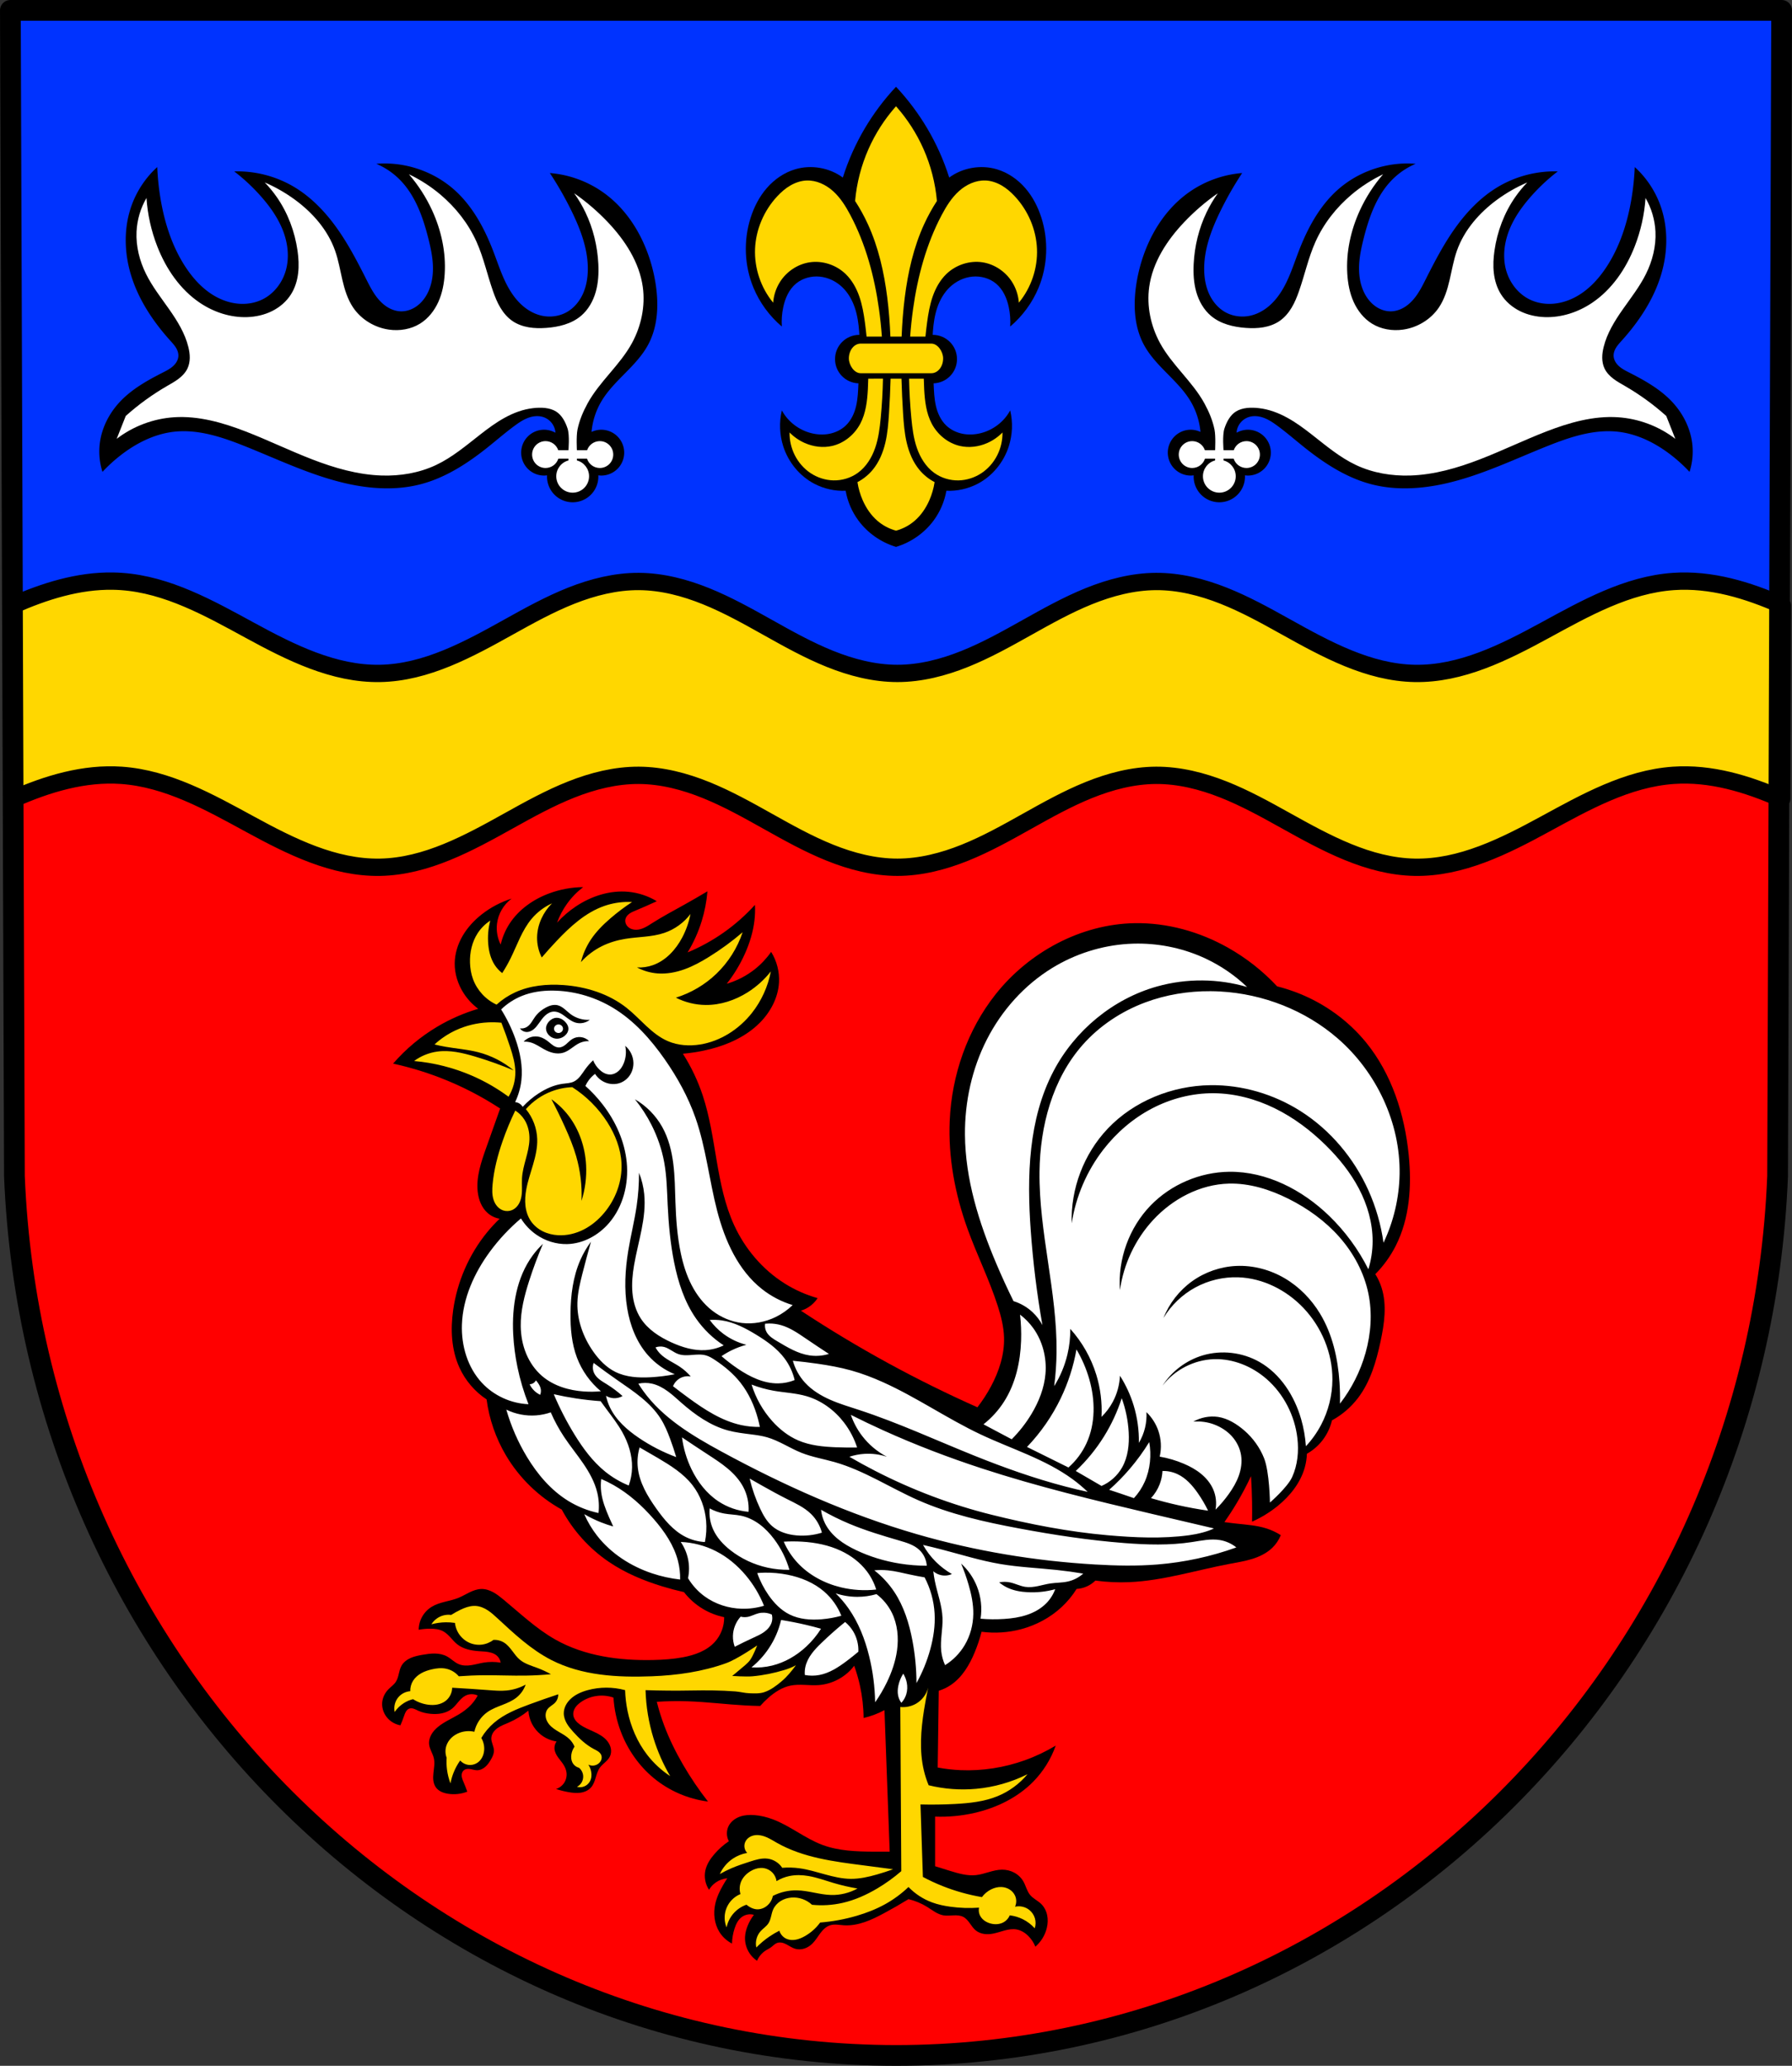
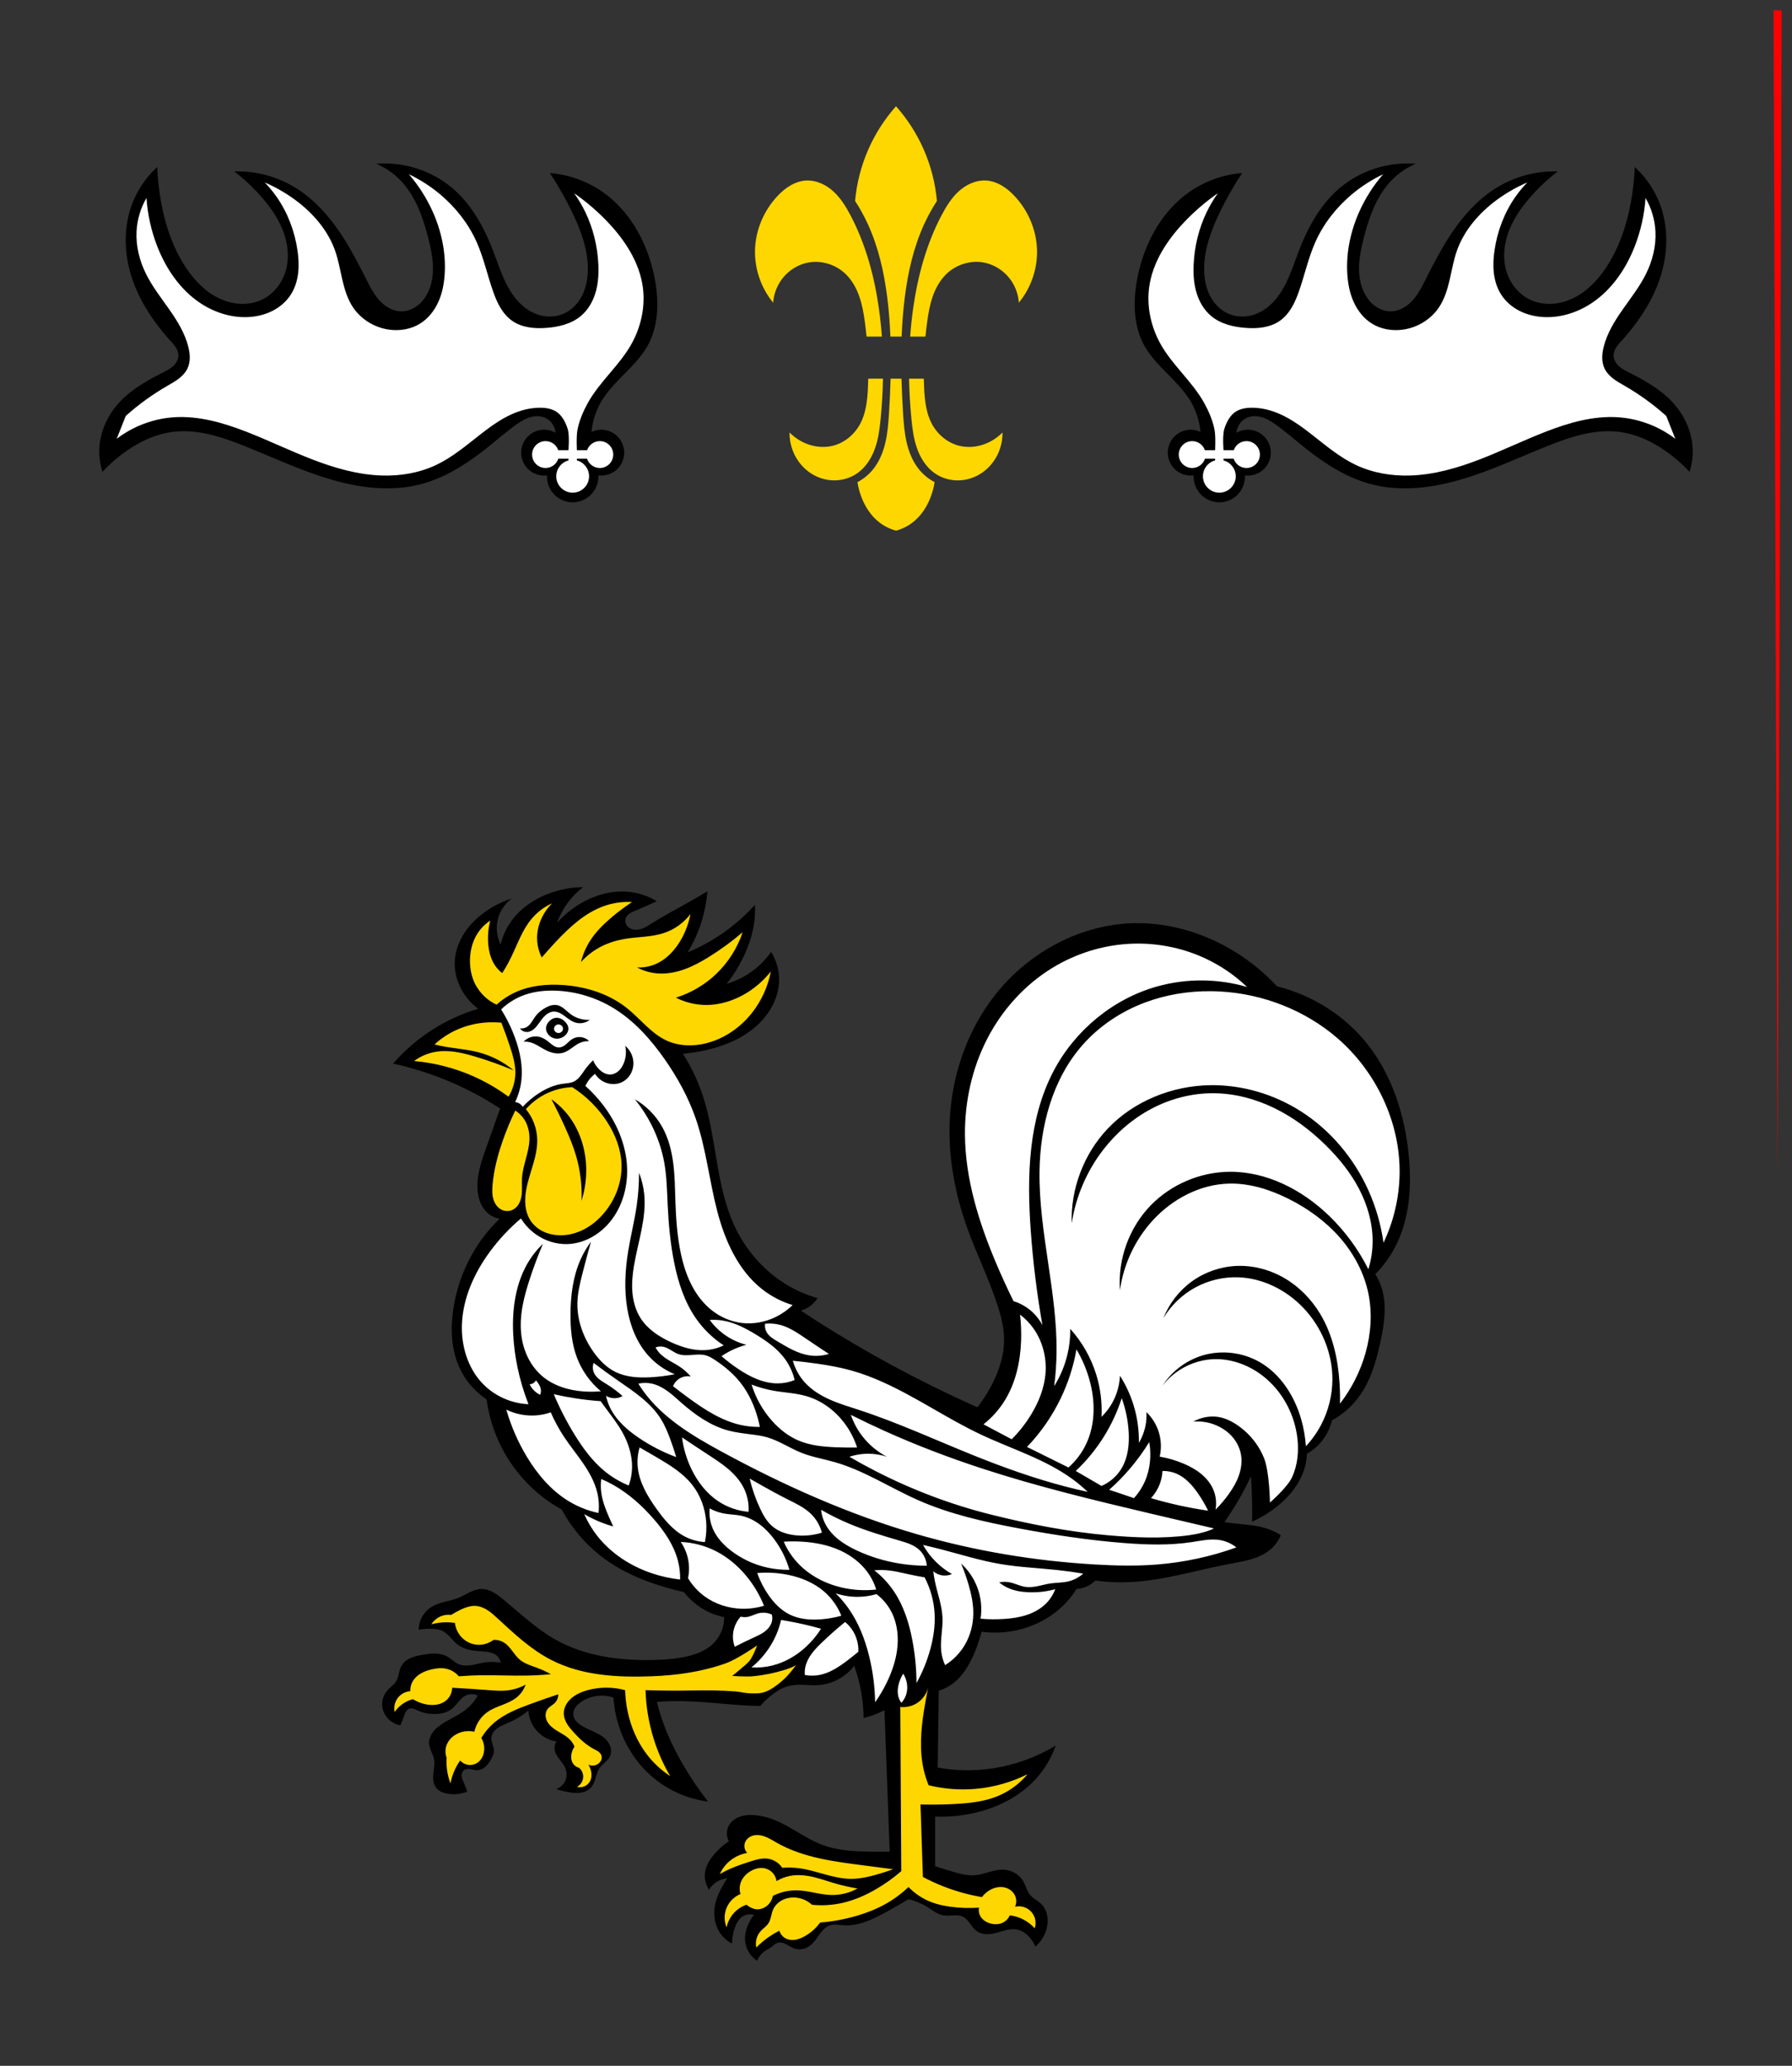
<svg xmlns="http://www.w3.org/2000/svg" xmlns:ns1="http://www.inkscape.org/namespaces/inkscape" xmlns:ns2="http://sodipodi.sourceforge.net/DTD/sodipodi-0.dtd" width="137.181mm" height="158.128mm" viewBox="0 0 137.181 158.128" version="1.1" id="svg1037" ns1:version="0.92.5 (2060ec1f9f, 2020-04-08)" ns2:docname="DEU Niederelbert COA.svg">
  <rect x="0" y="0" width="137.181" height="158.128" fill="#333333" stroke="none" />
  <defs id="defs1031">
    <ns1:path-effect effect="spiro" id="path-effect3123" is_visible="true" />
    <ns1:path-effect effect="spiro" id="path-effect3079" is_visible="true" />
    <ns1:path-effect effect="spiro" id="path-effect3075" is_visible="true" />
    <ns1:path-effect effect="spiro" id="path-effect3071" is_visible="true" />
    <ns1:path-effect effect="spiro" id="path-effect3066" is_visible="true" />
    <ns1:path-effect effect="spiro" id="path-effect3062" is_visible="true" />
    <ns1:path-effect effect="spiro" id="path-effect3057" is_visible="true" />
    <ns1:path-effect effect="spiro" id="path-effect3053" is_visible="true" />
    <ns1:path-effect effect="spiro" id="path-effect3048" is_visible="true" />
    <ns1:path-effect effect="spiro" id="path-effect3044" is_visible="true" />
    <ns1:path-effect effect="spiro" id="path-effect3000" is_visible="true" />
    <ns1:path-effect effect="spiro" id="path-effect2996" is_visible="true" />
    <ns1:path-effect effect="spiro" id="path-effect2991" is_visible="true" />
    <ns1:path-effect effect="spiro" id="path-effect2987" is_visible="true" />
    <ns1:path-effect effect="spiro" id="path-effect2983" is_visible="true" />
    <ns1:path-effect effect="spiro" id="path-effect2978" is_visible="true" />
    <ns1:path-effect effect="spiro" id="path-effect2973" is_visible="true" />
    <ns1:path-effect effect="spiro" id="path-effect2968" is_visible="true" />
    <ns1:path-effect effect="spiro" id="path-effect2964" is_visible="true" />
    <ns1:path-effect effect="spiro" id="path-effect2920" is_visible="true" />
    <ns1:path-effect effect="spiro" id="path-effect2916" is_visible="true" />
    <ns1:path-effect effect="spiro" id="path-effect2958" is_visible="true" />
    <ns1:path-effect effect="spiro" id="path-effect2914" is_visible="true" />
    <ns1:path-effect effect="spiro" id="path-effect2910" is_visible="true" />
    <ns1:path-effect effect="spiro" id="path-effect2866" is_visible="true" />
    <ns1:path-effect effect="spiro" id="path-effect2862" is_visible="true" />
    <ns1:path-effect effect="spiro" id="path-effect2857" is_visible="true" />
    <ns1:path-effect effect="spiro" id="path-effect2853" is_visible="true" />
    <ns1:path-effect effect="spiro" id="path-effect2849" is_visible="true" />
    <ns1:path-effect effect="spiro" id="path-effect2793" is_visible="true" />
    <ns1:path-effect effect="spiro" id="path-effect2787" is_visible="true" />
    <ns1:path-effect effect="spiro" id="path-effect2783" is_visible="true" />
    <ns1:path-effect effect="spiro" id="path-effect2779" is_visible="true" />
    <ns1:path-effect effect="spiro" id="path-effect2733" is_visible="true" />
    <ns1:path-effect effect="spiro" id="path-effect2650" is_visible="true" />
    <ns1:path-effect effect="spiro" id="path-effect2645" is_visible="true" />
    <ns1:path-effect effect="spiro" id="path-effect2641" is_visible="true" />
    <ns1:path-effect effect="spiro" id="path-effect2596" is_visible="true" />
    <ns1:path-effect effect="spiro" id="path-effect2592" is_visible="true" />
    <ns1:path-effect effect="spiro" id="path-effect2584" is_visible="true" />
    <ns1:path-effect effect="spiro" id="path-effect2541" is_visible="true" />
    <ns1:path-effect effect="spiro" id="path-effect2537" is_visible="true" />
    <ns1:path-effect effect="spiro" id="path-effect2533" is_visible="true" />
    <ns1:path-effect effect="spiro" id="path-effect2529" is_visible="true" />
    <ns1:path-effect effect="spiro" id="path-effect2525" is_visible="true" />
    <ns1:path-effect effect="spiro" id="path-effect2479" is_visible="true" />
    <ns1:path-effect effect="spiro" id="path-effect2435" is_visible="true" />
    <ns1:path-effect effect="spiro" id="path-effect2404" is_visible="true" />
    <ns1:path-effect effect="spiro" id="path-effect2366" is_visible="true" />
    <ns1:path-effect effect="spiro" id="path-effect2295" is_visible="true" />
    <ns1:path-effect effect="spiro" id="path-effect2266" is_visible="true" />
    <ns1:path-effect effect="spiro" id="path-effect2241" is_visible="true" />
    <ns1:path-effect effect="spiro" id="path-effect2216" is_visible="true" />
    <ns1:path-effect effect="spiro" id="path-effect2188" is_visible="true" />
    <ns1:path-effect effect="spiro" id="path-effect2098" is_visible="true" />
    <ns1:path-effect effect="spiro" id="path-effect2188-4" is_visible="true" />
    <ns1:path-effect effect="spiro" id="path-effect2216-2" is_visible="true" />
    <ns1:path-effect effect="spiro" id="path-effect2241-4" is_visible="true" />
    <ns1:path-effect effect="spiro" id="path-effect2404-8" is_visible="true" />
    <ns1:path-effect effect="spiro" id="path-effect2404-4" is_visible="true" />
    <ns1:path-effect effect="spiro" id="path-effect2435-8" is_visible="true" />
    <ns1:path-effect effect="spiro" id="path-effect2404-0" is_visible="true" />
    <ns1:path-effect effect="spiro" id="path-effect2479-5" is_visible="true" />
    <ns1:path-effect effect="spiro" id="path-effect2404-7" is_visible="true" />
    <ns1:path-effect effect="spiro" id="path-effect2404-5" is_visible="true" />
    <ns1:path-effect effect="spiro" id="path-effect2404-07" is_visible="true" />
    <ns1:path-effect effect="spiro" id="path-effect2404-3" is_visible="true" />
    <ns1:path-effect effect="spiro" id="path-effect2733-0" is_visible="true" />
    <ns1:path-effect effect="spiro" id="path-effect2404-76" is_visible="true" />
    <ns1:path-effect effect="spiro" id="path-effect2404-53" is_visible="true" />
    <ns1:path-effect effect="spiro" id="path-effect2404-9" is_visible="true" />
    <ns1:path-effect effect="spiro" id="path-effect2404-40" is_visible="true" />
    <ns1:path-effect effect="spiro" id="path-effect2958-2" is_visible="true" />
    <ns1:path-effect effect="spiro" id="path-effect2404-91" is_visible="true" />
    <ns1:path-effect effect="spiro" id="path-effect2404-30" is_visible="true" />
    <ns1:path-effect effect="spiro" id="path-effect2404-77" is_visible="true" />
    <ns1:path-effect effect="spiro" id="path-effect2404-2" is_visible="true" />
    <ns1:path-effect effect="spiro" id="path-effect3123-4" is_visible="true" />
  </defs>
  <ns2:namedview id="base" pagecolor="#ffffff" bordercolor="#666666" borderopacity="1.0" ns1:pageopacity="0.0" ns1:pageshadow="2" ns1:zoom="1.3268619" ns1:cx="259.23985" ns1:cy="298.82535" ns1:document-units="mm" ns1:current-layer="layer1" showgrid="false" ns1:window-width="1920" ns1:window-height="1046" ns1:window-x="-11" ns1:window-y="-11" ns1:window-maximized="1" ns1:snap-nodes="false" fit-margin-top="0" fit-margin-left="0" fit-margin-right="0" fit-margin-bottom="0" ns1:snap-midpoints="true" ns1:snap-smooth-nodes="true" />
  <g ns1:label="Ebene 1" ns1:groupmode="layer" id="layer1" transform="translate(99.92,-116.106)">
-     <path style="fill:#ff0000;fill-opacity:1;fill-rule:evenodd;stroke:none;stroke-width:1.587;stroke-linecap:round;stroke-linejoin:round;stroke-miterlimit:4;stroke-dasharray:none;stroke-opacity:1" ns1:connector-curvature="0" d="m 36.468,116.9 -0.31,89.247 c -1.509,37.541 -31.327,67.273 -67.487,67.294 -36.128,-0.046 -65.956,-29.789 -67.487,-67.294 l -0.31,-89.247 h 67.795 z" id="path10563-0-6-2-2-1" ns2:nodetypes="ccccccc" />
-     <path style="opacity:1;fill:#0033ff;fill-opacity:1;fill-rule:evenodd;stroke:none;stroke-width:6;stroke-linecap:round;stroke-linejoin:round;stroke-miterlimit:4;stroke-dasharray:none;stroke-opacity:1;paint-order:markers fill stroke" d="M 3 3 L 3.705 205.951 L 514.775 205.951 L 515.48 3 L 259.234 3 L 3 3 z " transform="matrix(0.265,0,0,0.265,-99.92,116.106)" id="rect3749" />
-     <path style="fill:#ffd700;stroke:#000000;stroke-width:5;stroke-linecap:round;stroke-linejoin:round;stroke-miterlimit:4;stroke-dasharray:none;stroke-opacity:1;fill-opacity:1" d="M 32.598 167.857 C 22.618 167.706 12.849 170.772 3.598 174.879 L 3.791 230.783 C 13.755 226.379 24.316 223.199 35.092 223.953 C 48.411 224.886 60.497 231.687 72.223 238.074 C 83.948 244.461 96.457 250.751 109.807 250.506 C 123.169 250.261 135.432 243.513 147.107 237.01 C 152.945 233.758 158.813 230.514 165.025 228.053 C 171.238 225.592 177.841 223.923 184.523 223.953 C 191.208 223.983 197.796 225.713 203.992 228.221 C 210.188 230.728 216.039 234.007 221.871 237.273 C 227.703 240.539 233.556 243.811 239.758 246.305 C 245.96 248.798 252.556 250.506 259.24 250.506 C 265.925 250.506 272.521 248.798 278.723 246.305 C 284.924 243.811 290.777 240.539 296.609 237.273 C 302.441 234.007 308.29 230.728 314.486 228.221 C 320.682 225.713 327.273 223.983 333.957 223.953 C 340.639 223.923 347.242 225.592 353.455 228.053 C 359.668 230.514 365.533 233.758 371.371 237.01 C 383.047 243.513 395.31 250.261 408.672 250.506 C 422.022 250.751 434.532 244.461 446.258 238.074 C 457.983 231.687 470.069 224.886 483.389 223.953 C 494.165 223.199 504.725 226.381 514.689 230.785 L 514.883 174.879 C 504.861 170.43 494.235 167.204 483.389 167.963 C 470.069 168.895 457.983 175.697 446.258 182.084 C 434.532 188.471 422.022 194.761 408.672 194.516 C 395.31 194.27 383.047 187.523 371.371 181.02 C 365.533 177.768 359.668 174.523 353.455 172.062 C 347.242 169.602 340.639 167.933 333.957 167.963 C 327.273 167.993 320.682 169.723 314.486 172.23 C 308.29 174.738 302.441 178.017 296.609 181.283 C 290.777 184.549 284.924 187.821 278.723 190.314 C 272.521 192.808 265.925 194.516 259.24 194.516 C 252.556 194.516 245.96 192.808 239.758 190.314 C 233.556 187.821 227.703 184.549 221.871 181.283 C 216.039 178.017 210.188 174.738 203.992 172.23 C 197.796 169.723 191.208 167.993 184.523 167.963 C 177.841 167.933 171.238 169.602 165.025 172.062 C 158.813 174.523 152.945 177.768 147.107 181.02 C 135.432 187.523 123.169 194.27 109.807 194.516 C 96.457 194.761 83.948 188.471 72.223 182.084 C 60.497 175.697 48.411 168.895 35.092 167.963 C 34.259 167.905 33.428 167.87 32.598 167.857 z " transform="matrix(0.265,0,0,0.265,-99.92,116.106)" id="path2096" />
-     <path style="fill:none;fill-rule:evenodd;stroke:#000000;stroke-width:1.587;stroke-linecap:round;stroke-linejoin:round;stroke-miterlimit:4;stroke-dasharray:none;stroke-opacity:1" ns1:connector-curvature="0" d="m 36.468,116.9 -0.31,89.247 c -1.509,37.541 -31.327,67.273 -67.487,67.294 -36.128,-0.046 -65.956,-29.789 -67.487,-67.294 l -0.31,-89.247 h 67.795 z" id="path10563-0-6-2-2" ns2:nodetypes="ccccccc" />
-     <path style="fill:#000000;stroke:none;stroke-width:0.265;stroke-linecap:round;stroke-linejoin:round;stroke-miterlimit:4;stroke-dasharray:none;stroke-opacity:1" d="m -31.329,122.748 c -0.911,0.972 -1.713,2.042 -2.389,3.183 -0.703,1.188 -1.268,2.454 -1.682,3.766 -1.019,-0.755 -2.414,-0.998 -3.638,-0.636 -0.849,0.251 -1.601,0.774 -2.176,1.434 -0.575,0.66 -0.981,1.451 -1.244,2.279 -0.554,1.74 -0.483,3.668 0.218,5.357 0.472,1.138 1.222,2.164 2.171,2.97 -0.032,-0.497 0.005,-0.998 0.109,-1.485 0.144,-0.678 0.437,-1.354 0.977,-1.803 0.493,-0.41 1.165,-0.595 1.809,-0.534 0.644,0.061 1.255,0.359 1.72,0.799 0.454,0.43 0.769,0.987 0.969,1.574 0.2,0.587 0.288,1.204 0.334,1.821 0.007,0.088 0.01,0.177 0.015,0.265 h -0.003 c -1.028,0 -1.857,0.828 -1.857,1.857 0,1.006 0.794,1.818 1.791,1.853 -4.5e-5,0.001 4.5e-5,0.002 0,0.003 -0.025,0.576 -0.045,1.157 -0.174,1.72 -0.13,0.563 -0.379,1.114 -0.804,1.515 -0.334,0.316 -0.767,0.526 -1.222,0.62 -0.455,0.094 -0.932,0.073 -1.383,-0.037 -0.967,-0.234 -1.819,-0.888 -2.28,-1.75 -0.215,0.907 -0.177,1.87 0.109,2.758 0.388,1.205 1.247,2.271 2.388,2.864 0.729,0.379 1.563,0.565 2.388,0.531 0.142,0.82 0.479,1.606 0.978,2.28 0.703,0.951 1.729,1.671 2.877,2.016 1.148,-0.345 2.174,-1.065 2.877,-2.016 0.498,-0.674 0.835,-1.461 0.977,-2.28 0.825,0.034 1.66,-0.151 2.389,-0.531 1.141,-0.594 2.001,-1.659 2.388,-2.864 0.286,-0.888 0.324,-1.851 0.109,-2.758 -0.462,0.862 -1.313,1.516 -2.28,1.75 -0.452,0.109 -0.928,0.13 -1.383,0.037 -0.455,-0.094 -0.889,-0.304 -1.223,-0.62 -0.425,-0.401 -0.674,-0.952 -0.803,-1.515 -0.13,-0.563 -0.148,-1.144 -0.174,-1.72 -4.5e-5,-0.001 4.5e-5,-0.002 0,-0.003 0.997,-0.035 1.79,-0.847 1.79,-1.853 0,-1.028 -0.828,-1.857 -1.856,-1.857 h -0.003 c 0.005,-0.088 0.008,-0.177 0.015,-0.265 0.046,-0.617 0.134,-1.234 0.334,-1.821 0.2,-0.587 0.515,-1.144 0.969,-1.574 0.465,-0.44 1.076,-0.739 1.72,-0.799 0.644,-0.061 1.315,0.125 1.808,0.534 0.54,0.449 0.833,1.125 0.977,1.803 0.104,0.487 0.14,0.988 0.109,1.485 0.949,-0.805 1.7,-1.832 2.172,-2.97 0.7,-1.689 0.771,-3.617 0.217,-5.357 -0.264,-0.828 -0.668,-1.619 -1.243,-2.279 -0.575,-0.66 -1.328,-1.183 -2.177,-1.434 -1.224,-0.362 -2.618,-0.118 -3.637,0.636 -0.414,-1.312 -0.98,-2.577 -1.683,-3.766 -0.676,-1.141 -1.478,-2.21 -2.388,-3.183 z" id="path2186" ns1:connector-curvature="0" />
-     <rect style="opacity:1;fill:#ffd700;fill-opacity:1;fill-rule:evenodd;stroke:none;stroke-width:0.265;stroke-linecap:round;stroke-linejoin:round;stroke-miterlimit:4;stroke-dasharray:none;stroke-opacity:1;paint-order:markers fill stroke" id="rect2212" width="7.217" height="2.267" x="-34.938" y="142.408" rx="0.902" ry="1.856" />
+     <path style="fill:#ff0000;fill-opacity:1;fill-rule:evenodd;stroke:none;stroke-width:1.587;stroke-linecap:round;stroke-linejoin:round;stroke-miterlimit:4;stroke-dasharray:none;stroke-opacity:1" ns1:connector-curvature="0" d="m 36.468,116.9 -0.31,89.247 l -0.31,-89.247 h 67.795 z" id="path10563-0-6-2-2-1" ns2:nodetypes="ccccccc" />
    <path style="fill:#ffd700;stroke:none;stroke-width:0.265px;stroke-linecap:butt;stroke-linejoin:miter;stroke-opacity:1;fill-opacity:1" d="m -31.329,124.24 c -0.864,0.971 -1.577,2.078 -2.103,3.267 -0.558,1.259 -0.907,2.61 -1.029,3.982 0.372,0.571 0.701,1.17 0.984,1.79 0.805,1.76 1.234,3.673 1.477,5.593 0.126,0.996 0.201,1.996 0.241,2.998 h 0.86 c 0.04,-1.002 0.115,-2.002 0.241,-2.998 0.243,-1.921 0.672,-3.833 1.477,-5.593 0.284,-0.62 0.613,-1.219 0.984,-1.79 -0.122,-1.372 -0.471,-2.723 -1.029,-3.982 -0.527,-1.189 -1.239,-2.296 -2.103,-3.267 z m -6.853,5.683 c -0.434,0.019 -0.857,0.164 -1.234,0.382 -0.376,0.218 -0.707,0.508 -1.004,0.826 -1.015,1.088 -1.64,2.54 -1.7,4.027 -0.059,1.48 0.444,2.975 1.387,4.117 0.041,-0.571 0.227,-1.13 0.537,-1.611 0.499,-0.774 1.328,-1.333 2.238,-1.476 0.995,-0.157 2.051,0.194 2.775,0.895 0.488,0.472 0.825,1.084 1.048,1.726 0.223,0.642 0.337,1.315 0.428,1.989 0.048,0.357 0.089,0.715 0.125,1.074 h 1.172 c -0.051,-0.703 -0.124,-1.405 -0.222,-2.103 -0.349,-2.499 -1.013,-4.974 -2.193,-7.204 -0.352,-0.665 -0.756,-1.316 -1.314,-1.821 -0.558,-0.505 -1.291,-0.853 -2.042,-0.819 z m 13.707,0 c -0.752,-0.033 -1.484,0.314 -2.042,0.819 -0.558,0.505 -0.962,1.156 -1.314,1.821 -1.179,2.23 -1.844,4.705 -2.193,7.204 -0.098,0.698 -0.171,1.4 -0.222,2.103 h 1.171 c 0.035,-0.359 0.076,-0.717 0.125,-1.074 0.091,-0.673 0.205,-1.347 0.428,-1.989 0.223,-0.642 0.56,-1.254 1.048,-1.726 0.724,-0.7 1.78,-1.051 2.775,-0.895 0.909,0.143 1.739,0.703 2.238,1.476 0.31,0.481 0.496,1.04 0.537,1.611 0.943,-1.142 1.447,-2.637 1.387,-4.117 -0.06,-1.487 -0.685,-2.939 -1.7,-4.027 -0.297,-0.318 -0.627,-0.608 -1.004,-0.826 -0.376,-0.218 -0.8,-0.363 -1.234,-0.382 z m -8.979,15.169 c -0.006,0.269 -0.014,0.537 -0.029,0.806 -0.049,0.907 -0.157,1.837 -0.581,2.64 -0.44,0.833 -1.231,1.488 -2.148,1.701 -0.699,0.162 -1.447,0.066 -2.103,-0.224 -0.434,-0.192 -0.831,-0.467 -1.163,-0.806 -0.009,0.603 0.13,1.207 0.403,1.745 0.279,0.55 0.698,1.031 1.212,1.371 0.515,0.34 1.124,0.538 1.741,0.552 0.667,0.015 1.34,-0.188 1.879,-0.581 0.633,-0.462 1.062,-1.162 1.318,-1.902 0.256,-0.74 0.353,-1.525 0.427,-2.305 0.094,-0.997 0.152,-1.997 0.171,-2.998 z m 1.71,0 c -0.024,0.881 -0.065,1.761 -0.121,2.64 -0.049,0.765 -0.107,1.533 -0.284,2.278 -0.177,0.745 -0.479,1.473 -0.968,2.062 -0.321,0.386 -0.719,0.707 -1.164,0.939 0.073,0.477 0.209,0.945 0.403,1.388 0.26,0.592 0.63,1.142 1.119,1.566 0.412,0.357 0.906,0.619 1.432,0.761 0.526,-0.142 1.019,-0.404 1.431,-0.761 0.489,-0.423 0.859,-0.974 1.119,-1.566 0.194,-0.442 0.33,-0.91 0.403,-1.388 -0.445,-0.232 -0.843,-0.553 -1.164,-0.939 -0.49,-0.589 -0.791,-1.317 -0.968,-2.062 -0.177,-0.745 -0.235,-1.514 -0.284,-2.278 -0.056,-0.879 -0.097,-1.759 -0.121,-2.64 z m 1.416,0 c 0.019,1.001 0.076,2.002 0.171,2.998 0.074,0.78 0.17,1.565 0.427,2.305 0.256,0.74 0.685,1.44 1.318,1.902 0.539,0.393 1.212,0.597 1.879,0.581 0.617,-0.014 1.226,-0.212 1.741,-0.552 0.515,-0.34 0.934,-0.821 1.212,-1.371 0.272,-0.538 0.412,-1.142 0.403,-1.745 -0.332,0.339 -0.729,0.614 -1.163,0.806 -0.656,0.29 -1.404,0.386 -2.103,0.224 -0.917,-0.212 -1.708,-0.868 -2.148,-1.701 -0.424,-0.803 -0.532,-1.733 -0.582,-2.64 -0.015,-0.268 -0.023,-0.537 -0.029,-0.806 z" id="path2214" ns1:connector-curvature="0" />
    <g id="g2400" transform="translate(150.735)">
      <g id="g2371">
        <path style="fill:#000000;stroke:none;stroke-width:1px;stroke-linecap:butt;stroke-linejoin:miter;stroke-opacity:1" d="m -457.021,47.221 c -1.026,-0.022 -2.054,0.009 -3.078,0.096 2.444,1.029 4.688,2.527 6.578,4.387 4.62,4.547 6.88,10.946 8.461,17.232 0.687,2.733 1.277,5.512 1.316,8.33 0.039,2.818 -0.5,5.698 -1.943,8.119 -0.774,1.299 -1.808,2.454 -3.076,3.279 -1.268,0.825 -2.775,1.308 -4.287,1.264 -1.206,-0.035 -2.391,-0.402 -3.447,-0.984 -1.056,-0.582 -1.987,-1.376 -2.791,-2.275 -1.608,-1.798 -2.701,-3.987 -3.787,-6.141 -2.556,-5.069 -5.194,-10.124 -8.498,-14.74 -3.305,-4.617 -7.317,-8.808 -12.182,-11.734 -5.204,-3.131 -11.318,-4.728 -17.389,-4.543 2.905,2.232 5.587,4.755 7.99,7.52 2.538,2.919 4.787,6.147 6.154,9.766 1.367,3.619 1.807,7.665 0.738,11.383 -1.014,3.526 -3.444,6.682 -6.736,8.303 -1.977,0.973 -4.213,1.383 -6.414,1.275 -2.201,-0.108 -4.365,-0.723 -6.34,-1.699 -3.95,-1.952 -7.08,-5.289 -9.492,-8.977 -3.862,-5.904 -6.05,-12.778 -7.205,-19.738 -0.499,-3.006 -0.812,-6.042 -0.939,-9.086 -3.289,2.992 -5.839,6.79 -7.363,10.967 -2.313,6.337 -2.218,13.423 -0.314,19.895 2.125,7.226 6.396,13.673 11.438,19.27 0.57,0.633 1.154,1.261 1.605,1.982 0.452,0.722 0.768,1.553 0.744,2.404 -0.017,0.583 -0.195,1.157 -0.477,1.668 -0.282,0.511 -0.665,0.96 -1.1,1.35 -0.87,0.778 -1.927,1.308 -2.967,1.838 -4.476,2.28 -8.945,4.791 -12.377,8.459 -3.099,3.313 -5.258,7.558 -5.795,12.062 -0.325,2.73 -0.057,5.529 0.783,8.146 1.641,-1.758 3.424,-3.383 5.326,-4.855 4.475,-3.465 9.727,-6.107 15.352,-6.736 6.901,-0.772 13.757,1.504 20.209,4.072 9.682,3.854 19.141,8.466 29.295,10.811 7.09,1.637 14.572,2.126 21.619,0.312 7.206,-1.854 13.609,-6.01 19.424,-10.652 2.613,-2.086 5.14,-4.286 7.834,-6.268 1.212,-0.891 2.472,-1.746 3.881,-2.273 1.409,-0.528 2.994,-0.707 4.422,-0.232 0.888,0.295 1.691,0.839 2.295,1.553 0.604,0.714 1.006,1.597 1.15,2.521 l 0.021,0.438 a 6.621,6.621 0 0 0 -3.254,-0.863 6.621,6.621 0 0 0 -6.621,6.619 6.621,6.621 0 0 0 6.621,6.621 6.621,6.621 0 0 0 0.865,-0.064 7.413,7.413 0 0 0 -0.018,0.369 7.413,7.413 0 0 0 7.412,7.412 7.413,7.413 0 0 0 7.412,-7.412 7.413,7.413 0 0 0 -0.012,-0.369 6.621,6.621 0 0 0 0.861,0.064 6.621,6.621 0 0 0 6.619,-6.621 6.621,6.621 0 0 0 -6.619,-6.619 6.621,6.621 0 0 0 -2.803,0.633 l 0.01,-0.207 c 0.298,-3.031 1.269,-5.996 2.82,-8.617 1.801,-3.042 4.333,-5.569 6.814,-8.086 2.482,-2.517 4.972,-5.1 6.658,-8.207 3.039,-5.601 3.156,-12.367 2.037,-18.641 -1.799,-10.084 -6.909,-19.893 -15.354,-25.691 -4.434,-3.045 -9.677,-4.903 -15.039,-5.328 2.389,3.611 4.537,7.382 6.424,11.279 2.569,5.307 4.687,11.026 4.543,16.92 -0.057,2.318 -0.474,4.649 -1.441,6.756 -0.967,2.107 -2.508,3.984 -4.512,5.15 -2.195,1.278 -4.884,1.645 -7.363,1.096 -1.971,-0.437 -3.796,-1.427 -5.34,-2.729 -1.543,-1.301 -2.813,-2.907 -3.859,-4.633 -2.093,-3.452 -3.298,-7.353 -4.742,-11.123 -2.516,-6.569 -5.911,-12.979 -11.123,-17.703 -5.33,-4.831 -12.452,-7.616 -19.637,-7.771 z" transform="matrix(0.265,0,0,0.265,-99.92,116.106)" id="path2264" ns1:connector-curvature="0" />
        <path style="opacity:1;fill:#ffffff;fill-opacity:1;fill-rule:evenodd;stroke:none;stroke-width:0.5;stroke-linecap:round;stroke-linejoin:round;stroke-miterlimit:4;stroke-dasharray:none;stroke-opacity:1;paint-order:markers fill stroke" d="m -450.695,50.332 c 2.723,3.15 4.997,6.688 6.732,10.473 2.622,5.718 4.005,12.05 3.615,18.328 -0.172,2.767 -0.692,5.538 -1.83,8.066 -1.138,2.528 -2.921,4.808 -5.275,6.271 -2.642,1.642 -5.896,2.175 -8.977,1.744 -4.129,-0.578 -8.011,-2.906 -10.35,-6.357 -1.623,-2.396 -2.481,-5.223 -3.137,-8.041 -0.656,-2.818 -1.135,-5.688 -2.1,-8.416 -2.113,-5.976 -6.482,-10.963 -11.594,-14.711 -2.708,-1.985 -5.641,-3.663 -8.727,-4.988 1.276,1.315 2.445,2.735 3.49,4.24 3.182,4.579 5.194,9.939 5.984,15.459 0.307,2.145 0.434,4.327 0.18,6.479 -0.254,2.152 -0.899,4.278 -2.051,6.113 -1.321,2.107 -3.286,3.78 -5.516,4.883 -2.229,1.102 -4.713,1.646 -7.199,1.725 -4.808,0.152 -9.596,-1.431 -13.59,-4.113 -5.754,-3.864 -9.828,-9.874 -12.344,-16.332 -1.738,-4.461 -2.793,-9.188 -3.117,-13.965 -1.713,2.951 -2.706,6.316 -2.867,9.725 -0.2,4.215 0.867,8.44 2.744,12.219 1.815,3.654 4.354,6.887 6.697,10.227 2.344,3.339 4.538,6.884 5.52,10.844 0.255,1.03 0.427,2.086 0.416,3.146 -0.011,1.061 -0.209,2.128 -0.664,3.086 -0.572,1.204 -1.529,2.193 -2.592,2.998 -1.063,0.805 -2.239,1.444 -3.393,2.113 -4.228,2.453 -8.205,5.342 -11.846,8.604 l -2.617,6.607 c 4.754,-3.646 10.603,-5.845 16.582,-6.234 7.076,-0.46 14.083,1.554 20.695,4.115 6.454,2.5 12.689,5.537 19.145,8.033 6.456,2.496 13.209,4.461 20.127,4.684 5.373,0.173 10.825,-0.736 15.688,-3.027 4.676,-2.203 8.666,-5.596 12.738,-8.779 2.278,-1.781 4.609,-3.513 7.145,-4.902 2.536,-1.39 5.294,-2.435 8.168,-2.754 2.264,-0.251 4.766,-0.209 6.666,0.99 1.664,1.05 2.682,3.028 3.294,4.898 0.649,1.984 0.255,6.256 0.255,6.256 h -2.949 c -0.538,-1.566 -2.01,-2.617 -3.666,-2.619 -2.144,-7.3e-4 -3.882,1.737 -3.883,3.881 -7.3e-4,2.145 1.738,3.884 3.883,3.883 1.687,-0.002 3.18,-1.094 3.693,-2.701 h 2.922 v 0.516 c -2.073,0.552 -3.516,2.427 -3.52,4.572 -4e-4,2.618 2.122,4.741 4.74,4.74 2.617,-6.7e-4 4.739,-2.123 4.738,-4.74 -0.001,-2.146 -1.444,-4.023 -3.518,-4.576 v -0.512 h 2.924 c 0.513,1.607 2.006,2.699 3.693,2.701 2.144,-3.5e-4 3.882,-1.739 3.881,-3.883 -3.5e-4,-2.143 -1.738,-3.881 -3.881,-3.881 -1.656,0.002 -3.128,1.054 -3.666,2.619 h -2.951 c 0,0 -0.219,-3.995 0.17,-5.935 0.531,-2.649 1.61,-5.196 2.906,-7.567 3.466,-6.337 9.388,-11.099 12.842,-17.455 2.671,-4.917 3.887,-10.665 3.115,-16.207 -0.993,-7.132 -5.142,-13.477 -10.098,-18.701 -2.946,-3.106 -6.21,-5.91 -9.725,-8.354 1.235,1.731 2.322,3.569 3.242,5.486 2.24,4.665 3.487,9.792 3.74,14.961 0.133,2.721 -0.011,5.481 -0.764,8.1 -0.753,2.619 -2.147,5.099 -4.225,6.861 -2.763,2.343 -6.483,3.238 -10.098,3.49 -1.683,0.117 -3.383,0.11 -5.045,-0.178 -1.662,-0.287 -3.289,-0.862 -4.68,-1.816 -1.436,-0.985 -2.586,-2.349 -3.482,-3.842 -0.897,-1.493 -1.552,-3.119 -2.129,-4.762 -1.655,-4.715 -2.7,-9.65 -4.736,-14.213 -2.364,-5.297 -6.036,-9.976 -10.473,-13.713 -2.767,-2.331 -5.835,-4.307 -9.102,-5.861 z" transform="matrix(0.265,0,0,0.265,-99.92,116.106)" id="path2268-8" ns1:connector-curvature="0" ns2:nodetypes="cccccsscccccssccsssccccsscccccssccssscaacccccccccccccccccccaacsscccscssccccsc" />
      </g>
      <g id="g2371-1" transform="matrix(-1,0,0,1,-364.129,-1.5523312e-6)">
        <path style="fill:#000000;stroke:none;stroke-width:1px;stroke-linecap:butt;stroke-linejoin:miter;stroke-opacity:1" d="m -457.021,47.221 c -1.026,-0.022 -2.054,0.009 -3.078,0.096 2.444,1.029 4.688,2.527 6.578,4.387 4.62,4.547 6.88,10.946 8.461,17.232 0.687,2.733 1.277,5.512 1.316,8.33 0.039,2.818 -0.5,5.698 -1.943,8.119 -0.774,1.299 -1.808,2.454 -3.076,3.279 -1.268,0.825 -2.775,1.308 -4.287,1.264 -1.206,-0.035 -2.391,-0.402 -3.447,-0.984 -1.056,-0.582 -1.987,-1.376 -2.791,-2.275 -1.608,-1.798 -2.701,-3.987 -3.787,-6.141 -2.556,-5.069 -5.194,-10.124 -8.498,-14.74 -3.305,-4.617 -7.317,-8.808 -12.182,-11.734 -5.204,-3.131 -11.318,-4.728 -17.389,-4.543 2.905,2.232 5.587,4.755 7.99,7.52 2.538,2.919 4.787,6.147 6.154,9.766 1.367,3.619 1.807,7.665 0.738,11.383 -1.014,3.526 -3.444,6.682 -6.736,8.303 -1.977,0.973 -4.213,1.383 -6.414,1.275 -2.201,-0.108 -4.365,-0.723 -6.34,-1.699 -3.95,-1.952 -7.08,-5.289 -9.492,-8.977 -3.862,-5.904 -6.05,-12.778 -7.205,-19.738 -0.499,-3.006 -0.812,-6.042 -0.939,-9.086 -3.289,2.992 -5.839,6.79 -7.363,10.967 -2.313,6.337 -2.218,13.423 -0.314,19.895 2.125,7.226 6.396,13.673 11.438,19.27 0.57,0.633 1.154,1.261 1.605,1.982 0.452,0.722 0.768,1.553 0.744,2.404 -0.017,0.583 -0.195,1.157 -0.477,1.668 -0.282,0.511 -0.665,0.96 -1.1,1.35 -0.87,0.778 -1.927,1.308 -2.967,1.838 -4.476,2.28 -8.945,4.791 -12.377,8.459 -3.099,3.313 -5.258,7.558 -5.795,12.062 -0.325,2.73 -0.057,5.529 0.783,8.146 1.641,-1.758 3.424,-3.383 5.326,-4.855 4.475,-3.465 9.727,-6.107 15.352,-6.736 6.901,-0.772 13.757,1.504 20.209,4.072 9.682,3.854 19.141,8.466 29.295,10.811 7.09,1.637 14.572,2.126 21.619,0.312 7.206,-1.854 13.609,-6.01 19.424,-10.652 2.613,-2.086 5.14,-4.286 7.834,-6.268 1.212,-0.891 2.472,-1.746 3.881,-2.273 1.409,-0.528 2.994,-0.707 4.422,-0.232 0.888,0.295 1.691,0.839 2.295,1.553 0.604,0.714 1.006,1.597 1.15,2.521 l 0.021,0.438 a 6.621,6.621 0 0 0 -3.254,-0.863 6.621,6.621 0 0 0 -6.621,6.619 6.621,6.621 0 0 0 6.621,6.621 6.621,6.621 0 0 0 0.865,-0.064 7.413,7.413 0 0 0 -0.018,0.369 7.413,7.413 0 0 0 7.412,7.412 7.413,7.413 0 0 0 7.412,-7.412 7.413,7.413 0 0 0 -0.012,-0.369 6.621,6.621 0 0 0 0.861,0.064 6.621,6.621 0 0 0 6.619,-6.621 6.621,6.621 0 0 0 -6.619,-6.619 6.621,6.621 0 0 0 -2.803,0.633 l 0.01,-0.207 c 0.298,-3.031 1.269,-5.996 2.82,-8.617 1.801,-3.042 4.333,-5.569 6.814,-8.086 2.482,-2.517 4.972,-5.1 6.658,-8.207 3.039,-5.601 3.156,-12.367 2.037,-18.641 -1.799,-10.084 -6.909,-19.893 -15.354,-25.691 -4.434,-3.045 -9.677,-4.903 -15.039,-5.328 2.389,3.611 4.537,7.382 6.424,11.279 2.569,5.307 4.687,11.026 4.543,16.92 -0.057,2.318 -0.474,4.649 -1.441,6.756 -0.967,2.107 -2.508,3.984 -4.512,5.15 -2.195,1.278 -4.884,1.645 -7.363,1.096 -1.971,-0.437 -3.796,-1.427 -5.34,-2.729 -1.543,-1.301 -2.813,-2.907 -3.859,-4.633 -2.093,-3.452 -3.298,-7.353 -4.742,-11.123 -2.516,-6.569 -5.911,-12.979 -11.123,-17.703 -5.33,-4.831 -12.452,-7.616 -19.637,-7.771 z" transform="matrix(0.265,0,0,0.265,-99.92,116.106)" id="path2264-0" ns1:connector-curvature="0" />
        <path style="opacity:1;fill:#ffffff;fill-opacity:1;fill-rule:evenodd;stroke:none;stroke-width:0.5;stroke-linecap:round;stroke-linejoin:round;stroke-miterlimit:4;stroke-dasharray:none;stroke-opacity:1;paint-order:markers fill stroke" d="m -450.695,50.332 c 2.723,3.15 4.997,6.688 6.732,10.473 2.622,5.718 4.005,12.05 3.615,18.328 -0.172,2.767 -0.692,5.538 -1.83,8.066 -1.138,2.528 -2.921,4.808 -5.275,6.271 -2.642,1.642 -5.896,2.175 -8.977,1.744 -4.129,-0.578 -8.011,-2.906 -10.35,-6.357 -1.623,-2.396 -2.481,-5.223 -3.137,-8.041 -0.656,-2.818 -1.135,-5.688 -2.1,-8.416 -2.113,-5.976 -6.482,-10.963 -11.594,-14.711 -2.708,-1.985 -5.641,-3.663 -8.727,-4.988 1.276,1.315 2.445,2.735 3.49,4.24 3.182,4.579 5.194,9.939 5.984,15.459 0.307,2.145 0.434,4.327 0.18,6.479 -0.254,2.152 -0.899,4.278 -2.051,6.113 -1.321,2.107 -3.286,3.78 -5.516,4.883 -2.229,1.102 -4.713,1.646 -7.199,1.725 -4.808,0.152 -9.596,-1.431 -13.59,-4.113 -5.754,-3.864 -9.828,-9.874 -12.344,-16.332 -1.738,-4.461 -2.793,-9.188 -3.117,-13.965 -1.713,2.951 -2.706,6.316 -2.867,9.725 -0.2,4.215 0.867,8.44 2.744,12.219 1.815,3.654 4.354,6.887 6.697,10.227 2.344,3.339 4.538,6.884 5.52,10.844 0.255,1.03 0.427,2.086 0.416,3.146 -0.011,1.061 -0.209,2.128 -0.664,3.086 -0.572,1.204 -1.529,2.193 -2.592,2.998 -1.063,0.805 -2.239,1.444 -3.393,2.113 -4.228,2.453 -8.205,5.342 -11.846,8.604 l -2.617,6.607 c 4.754,-3.646 10.603,-5.845 16.582,-6.234 7.076,-0.46 14.083,1.554 20.695,4.115 6.454,2.5 12.689,5.537 19.145,8.033 6.456,2.496 13.209,4.461 20.127,4.684 5.373,0.173 10.825,-0.736 15.688,-3.027 4.676,-2.203 8.666,-5.596 12.738,-8.779 2.278,-1.781 4.609,-3.513 7.145,-4.902 2.536,-1.39 5.294,-2.435 8.168,-2.754 2.264,-0.251 4.766,-0.209 6.666,0.99 1.664,1.05 2.682,3.028 3.294,4.898 0.649,1.984 0.255,6.256 0.255,6.256 h -2.949 c -0.538,-1.566 -2.01,-2.617 -3.666,-2.619 -2.144,-7.3e-4 -3.882,1.737 -3.883,3.881 -7.3e-4,2.145 1.738,3.884 3.883,3.883 1.687,-0.002 3.18,-1.094 3.693,-2.701 h 2.922 v 0.516 c -2.073,0.552 -3.516,2.427 -3.52,4.572 -4e-4,2.618 2.122,4.741 4.74,4.74 2.617,-6.7e-4 4.739,-2.123 4.738,-4.74 -0.001,-2.146 -1.444,-4.023 -3.518,-4.576 v -0.512 h 2.924 c 0.513,1.607 2.006,2.699 3.693,2.701 2.144,-3.5e-4 3.882,-1.739 3.881,-3.883 -3.5e-4,-2.143 -1.738,-3.881 -3.881,-3.881 -1.656,0.002 -3.128,1.054 -3.666,2.619 h -2.951 c 0,0 -0.219,-3.995 0.17,-5.935 0.531,-2.649 1.61,-5.196 2.906,-7.567 3.466,-6.337 9.388,-11.099 12.842,-17.455 2.671,-4.917 3.887,-10.665 3.115,-16.207 -0.993,-7.132 -5.142,-13.477 -10.098,-18.701 -2.946,-3.106 -6.21,-5.91 -9.725,-8.354 1.235,1.731 2.322,3.569 3.242,5.486 2.24,4.665 3.487,9.792 3.74,14.961 0.133,2.721 -0.011,5.481 -0.764,8.1 -0.753,2.619 -2.147,5.099 -4.225,6.861 -2.763,2.343 -6.483,3.238 -10.098,3.49 -1.683,0.117 -3.383,0.11 -5.045,-0.178 -1.662,-0.287 -3.289,-0.862 -4.68,-1.816 -1.436,-0.985 -2.586,-2.349 -3.482,-3.842 -0.897,-1.493 -1.552,-3.119 -2.129,-4.762 -1.655,-4.715 -2.7,-9.65 -4.736,-14.213 -2.364,-5.297 -6.036,-9.976 -10.473,-13.713 -2.767,-2.331 -5.835,-4.307 -9.102,-5.861 z" transform="matrix(0.265,0,0,0.265,-99.92,116.106)" id="path2268-8-4" ns1:connector-curvature="0" ns2:nodetypes="cccccsscccccssccsssccccsscccccssccssscaacccccccccccccccccccaacsscccscssccccsc" />
      </g>
    </g>
    <path style="fill:#000000;stroke:none;stroke-width:0.08;stroke-linecap:butt;stroke-linejoin:miter;stroke-miterlimit:4;stroke-dasharray:none;stroke-opacity:1" d="m -154.405,232.581 c 0.702,-0.311 1.363,-0.715 1.959,-1.199 0.951,-0.772 1.752,-1.778 2.079,-2.958 0.094,-0.339 0.147,-0.688 0.16,-1.039 0.464,-0.261 0.875,-0.617 1.199,-1.039 0.344,-0.448 0.591,-0.969 0.72,-1.519 0.777,-0.424 1.463,-1.014 1.999,-1.719 0.944,-1.244 1.392,-2.79 1.719,-4.317 0.291,-1.358 0.498,-2.793 0.08,-4.117 -0.115,-0.365 -0.277,-0.715 -0.48,-1.039 0.627,-0.633 1.155,-1.364 1.559,-2.159 1.076,-2.117 1.234,-4.592 0.999,-6.956 -0.309,-3.108 -1.301,-6.216 -3.278,-8.635 -1.342,-1.641 -3.111,-2.924 -5.077,-3.718 -0.559,-0.226 -1.134,-0.413 -1.719,-0.56 -1.091,-1.17 -2.364,-2.172 -3.758,-2.958 -2.173,-1.226 -4.661,-1.923 -7.155,-1.879 -4.112,0.073 -8.076,2.215 -10.633,5.437 -2.168,2.732 -3.363,6.189 -3.518,9.674 -0.125,2.81 0.406,5.628 1.359,8.275 0.718,1.993 1.672,3.899 2.319,5.916 0.25,0.779 0.454,1.581 0.48,2.398 0.042,1.31 -0.38,2.602 -0.999,3.758 -0.301,0.561 -0.649,1.096 -1.039,1.599 -2.309,-1.027 -4.577,-2.147 -6.796,-3.358 -2.294,-1.251 -4.535,-2.599 -6.716,-4.037 0.212,-0.064 0.414,-0.159 0.6,-0.28 0.27,-0.176 0.503,-0.409 0.68,-0.68 -0.887,-0.251 -1.738,-0.629 -2.518,-1.119 -1.696,-1.064 -3.045,-2.656 -3.878,-4.477 -1.417,-3.099 -1.327,-6.679 -2.398,-9.914 -0.372,-1.123 -0.883,-2.2 -1.519,-3.198 0.537,-0.048 1.071,-0.128 1.599,-0.24 1.579,-0.334 3.136,-0.978 4.277,-2.119 0.823,-0.823 1.409,-1.916 1.479,-3.078 0.05,-0.823 -0.163,-1.659 -0.6,-2.359 -0.347,0.496 -0.766,0.942 -1.239,1.319 -0.638,0.508 -1.376,0.891 -2.159,1.119 0.56,-0.711 1.031,-1.492 1.399,-2.319 0.357,-0.801 0.618,-1.648 0.72,-2.518 0.047,-0.398 0.06,-0.799 0.04,-1.199 -0.718,0.792 -1.524,1.504 -2.398,2.119 -0.86,0.605 -1.787,1.115 -2.758,1.519 0.457,-0.751 0.82,-1.559 1.079,-2.398 0.229,-0.741 0.376,-1.506 0.44,-2.279 -0.594,0.356 -1.194,0.702 -1.799,1.039 -0.819,0.456 -1.647,0.897 -2.438,1.399 -0.189,0.12 -0.376,0.244 -0.578,0.34 -0.202,0.096 -0.42,0.165 -0.644,0.167 -0.224,0.002 -0.453,-0.068 -0.617,-0.219 -0.082,-0.076 -0.147,-0.171 -0.183,-0.277 -0.036,-0.106 -0.044,-0.222 -0.017,-0.33 0.041,-0.167 0.16,-0.306 0.3,-0.407 0.14,-0.1 0.301,-0.167 0.459,-0.233 0.551,-0.229 1.097,-0.469 1.639,-0.72 -0.654,-0.397 -1.397,-0.645 -2.159,-0.72 -1.418,-0.139 -2.854,0.327 -4.037,1.119 -0.527,0.353 -1.012,0.77 -1.439,1.239 0.187,-0.511 0.443,-0.997 0.76,-1.439 0.347,-0.485 0.766,-0.917 1.239,-1.279 -0.885,0.009 -1.768,0.172 -2.598,0.48 -1.215,0.45 -2.332,1.232 -3.038,2.319 -0.317,0.488 -0.548,1.032 -0.68,1.599 -0.247,-0.49 -0.346,-1.054 -0.28,-1.599 0.092,-0.756 0.506,-1.467 1.119,-1.919 -0.823,0.259 -1.599,0.667 -2.279,1.199 -0.583,0.457 -1.097,1.008 -1.47,1.647 -0.373,0.64 -0.601,1.37 -0.608,2.11 -0.008,0.804 0.245,1.602 0.68,2.279 0.297,0.462 0.678,0.871 1.119,1.199 -1.09,0.322 -2.14,0.78 -3.118,1.359 -1.275,0.755 -2.428,1.718 -3.398,2.838 1.225,0.267 2.428,0.628 3.598,1.079 1.61,0.621 3.154,1.413 4.597,2.359 -0.361,1.012 -0.721,2.025 -1.079,3.038 -0.379,1.071 -0.761,2.188 -0.64,3.318 0.066,0.613 0.298,1.231 0.76,1.639 0.258,0.228 0.58,0.382 0.919,0.44 -0.34,0.327 -0.661,0.674 -0.959,1.039 -1.389,1.698 -2.29,3.785 -2.598,5.956 -0.21,1.48 -0.139,3.037 0.48,4.397 0.448,0.985 1.177,1.84 2.079,2.438 0.2,1.506 0.706,2.97 1.479,4.277 1.023,1.732 2.517,3.184 4.277,4.157 0.855,1.595 2.101,2.98 3.598,3.997 1.252,0.852 2.666,1.443 4.115,1.885 0.541,0.165 1.089,0.31 1.641,0.434 0.395,0.51 0.886,0.947 1.439,1.279 0.505,0.304 1.062,0.521 1.639,0.64 0.01,0.696 -0.255,1.392 -0.726,1.904 -0.618,0.673 -1.53,0.996 -2.428,1.165 -0.752,0.142 -1.518,0.192 -2.283,0.209 -2.576,0.056 -5.231,-0.294 -7.475,-1.559 -1.468,-0.827 -2.698,-2.007 -3.997,-3.078 -0.245,-0.202 -0.494,-0.401 -0.772,-0.552 -0.278,-0.151 -0.59,-0.254 -0.907,-0.247 -0.317,0.006 -0.622,0.12 -0.907,0.258 -0.285,0.138 -0.558,0.303 -0.852,0.422 -0.333,0.135 -0.686,0.21 -1.035,0.299 -0.348,0.089 -0.697,0.193 -1.004,0.381 -0.3,0.183 -0.553,0.444 -0.727,0.75 -0.174,0.306 -0.269,0.657 -0.272,1.009 0.29,-0.052 0.585,-0.079 0.879,-0.08 0.343,-0.001 0.698,0.035 0.999,0.2 0.216,0.118 0.393,0.295 0.56,0.476 0.166,0.181 0.326,0.371 0.52,0.523 0.457,0.36 1.059,0.478 1.639,0.52 0.322,0.023 0.65,0.027 0.959,0.12 0.144,0.043 0.283,0.106 0.4,0.2 0.171,0.138 0.288,0.342 0.32,0.56 -0.436,-0.074 -0.884,-0.074 -1.319,0 -0.314,0.053 -0.622,0.144 -0.937,0.192 -0.315,0.048 -0.647,0.049 -0.942,-0.072 -0.339,-0.139 -0.597,-0.426 -0.919,-0.6 -0.282,-0.152 -0.605,-0.213 -0.925,-0.218 -0.32,-0.005 -0.638,0.043 -0.953,0.098 -0.307,0.054 -0.615,0.117 -0.9,0.243 -0.285,0.127 -0.546,0.324 -0.699,0.596 -0.108,0.192 -0.157,0.41 -0.208,0.625 -0.051,0.214 -0.109,0.432 -0.232,0.615 -0.147,0.22 -0.375,0.371 -0.56,0.56 -0.273,0.278 -0.454,0.651 -0.48,1.039 -0.03,0.456 0.157,0.916 0.48,1.239 0.248,0.248 0.574,0.418 0.919,0.48 0.102,-0.236 0.195,-0.476 0.28,-0.72 0.039,-0.112 0.077,-0.226 0.138,-0.328 0.061,-0.102 0.15,-0.192 0.262,-0.232 0.113,-0.04 0.239,-0.025 0.352,0.013 0.114,0.038 0.219,0.097 0.327,0.147 0.301,0.139 0.629,0.21 0.959,0.24 0.287,0.026 0.579,0.021 0.861,-0.04 0.282,-0.06 0.555,-0.177 0.778,-0.36 0.187,-0.153 0.336,-0.347 0.493,-0.531 0.157,-0.184 0.33,-0.362 0.547,-0.469 0.285,-0.14 0.635,-0.14 0.919,0 -0.14,0.261 -0.316,0.504 -0.52,0.72 -0.268,0.283 -0.585,0.518 -0.919,0.72 -0.533,0.321 -1.118,0.564 -1.599,0.959 -0.204,0.168 -0.389,0.364 -0.516,0.596 -0.128,0.232 -0.196,0.501 -0.163,0.763 0.023,0.182 0.093,0.355 0.166,0.524 0.074,0.168 0.152,0.336 0.194,0.516 0.086,0.372 0.008,0.758 -0.032,1.138 -0.02,0.19 -0.031,0.382 -0.006,0.571 0.025,0.189 0.086,0.376 0.198,0.53 0.105,0.143 0.251,0.253 0.411,0.33 0.16,0.077 0.334,0.122 0.509,0.15 0.495,0.079 1.012,0.023 1.479,-0.16 -0.085,-0.243 -0.179,-0.483 -0.28,-0.72 -0.049,-0.115 -0.1,-0.229 -0.129,-0.351 -0.029,-0.121 -0.034,-0.252 0.009,-0.369 0.036,-0.1 0.107,-0.188 0.2,-0.24 0.071,-0.04 0.153,-0.059 0.234,-0.063 0.082,-0.004 0.163,0.006 0.243,0.022 0.16,0.031 0.319,0.082 0.482,0.081 0.229,-0.001 0.448,-0.108 0.621,-0.259 0.172,-0.151 0.303,-0.343 0.419,-0.541 0.13,-0.221 0.247,-0.463 0.24,-0.72 -0.004,-0.157 -0.056,-0.309 -0.105,-0.459 -0.049,-0.15 -0.097,-0.303 -0.095,-0.461 0.002,-0.158 0.056,-0.313 0.142,-0.446 0.085,-0.133 0.201,-0.245 0.329,-0.337 0.256,-0.184 0.559,-0.291 0.848,-0.417 0.545,-0.236 1.057,-0.546 1.519,-0.919 0.022,0.355 0.119,0.705 0.283,1.02 0.165,0.316 0.397,0.597 0.676,0.818 0.345,0.274 0.763,0.455 1.199,0.52 -0.117,0.16 -0.174,0.362 -0.16,0.56 0.017,0.232 0.129,0.448 0.262,0.639 0.134,0.191 0.291,0.365 0.417,0.56 0.118,0.182 0.209,0.385 0.24,0.6 0.039,0.271 -0.02,0.554 -0.165,0.786 -0.145,0.232 -0.374,0.41 -0.634,0.493 0.314,0.102 0.635,0.182 0.959,0.24 0.302,0.053 0.611,0.087 0.914,0.043 0.303,-0.044 0.602,-0.173 0.805,-0.403 0.185,-0.209 0.277,-0.483 0.357,-0.75 0.081,-0.267 0.158,-0.543 0.322,-0.769 0.111,-0.153 0.258,-0.277 0.398,-0.405 0.14,-0.128 0.277,-0.265 0.362,-0.435 0.096,-0.192 0.118,-0.416 0.077,-0.626 -0.041,-0.21 -0.142,-0.406 -0.277,-0.573 -0.262,-0.323 -0.639,-0.529 -1.016,-0.703 -0.377,-0.174 -0.77,-0.327 -1.103,-0.576 -0.119,-0.089 -0.23,-0.19 -0.317,-0.311 -0.087,-0.12 -0.149,-0.261 -0.163,-0.409 -0.019,-0.193 0.044,-0.388 0.15,-0.551 0.106,-0.163 0.253,-0.295 0.41,-0.408 0.715,-0.517 1.687,-0.656 2.518,-0.36 0.056,0.887 0.245,1.766 0.56,2.598 0.519,1.375 1.387,2.621 2.518,3.558 1.179,0.976 2.639,1.608 4.157,1.799 -0.704,-0.9 -1.345,-1.85 -1.919,-2.838 -0.557,-0.96 -1.05,-1.959 -1.439,-2.998 -0.22,-0.588 -0.407,-1.189 -0.56,-1.799 0.785,-0.053 1.572,-0.066 2.358,-0.04 1.482,0.049 2.956,0.239 4.437,0.32 0.373,0.02 0.746,0.034 1.119,0.04 0.199,-0.227 0.413,-0.441 0.64,-0.64 0.485,-0.425 1.047,-0.789 1.679,-0.919 0.706,-0.145 1.439,0.011 2.159,-0.04 1.061,-0.076 2.079,-0.629 2.718,-1.479 0.18,0.496 0.327,1.004 0.44,1.519 0.179,0.814 0.273,1.646 0.28,2.478 0.271,-0.063 0.538,-0.143 0.799,-0.24 0.274,-0.102 0.541,-0.222 0.799,-0.36 l 0.4,10.833 c -0.413,0.003 -0.826,0.003 -1.239,0 -1.324,-0.01 -2.677,-0.055 -3.918,-0.52 -1.336,-0.5 -2.462,-1.459 -3.798,-1.959 -0.45,-0.168 -0.921,-0.283 -1.399,-0.32 -0.372,-0.029 -0.753,-0.009 -1.105,0.114 -0.352,0.123 -0.674,0.358 -0.853,0.685 -0.2,0.366 -0.2,0.833 0,1.199 -0.415,0.281 -0.793,0.619 -1.119,0.999 -0.31,0.361 -0.579,0.774 -0.68,1.239 -0.109,0.504 -0.006,1.05 0.28,1.479 0.131,-0.221 0.309,-0.413 0.52,-0.56 0.259,-0.181 0.565,-0.292 0.879,-0.32 -0.112,0.17 -0.218,0.343 -0.32,0.52 -0.26,0.452 -0.486,0.93 -0.6,1.439 -0.162,0.728 -0.076,1.526 0.32,2.159 0.233,0.372 0.568,0.68 0.959,0.879 0.011,-0.393 0.078,-0.785 0.2,-1.159 0.109,-0.336 0.274,-0.672 0.56,-0.879 0.261,-0.189 0.61,-0.25 0.919,-0.16 -0.197,0.256 -0.359,0.54 -0.48,0.839 -0.108,0.268 -0.184,0.551 -0.2,0.839 -0.019,0.358 0.056,0.721 0.216,1.041 0.16,0.321 0.405,0.598 0.703,0.798 0.138,-0.327 0.379,-0.611 0.68,-0.799 0.132,-0.083 0.274,-0.148 0.4,-0.24 0.147,-0.108 0.271,-0.253 0.44,-0.32 0.117,-0.046 0.248,-0.051 0.372,-0.029 0.124,0.022 0.242,0.071 0.354,0.129 0.224,0.115 0.432,0.269 0.673,0.34 0.231,0.068 0.483,0.056 0.712,-0.019 0.229,-0.075 0.436,-0.211 0.607,-0.381 0.235,-0.232 0.403,-0.522 0.601,-0.786 0.099,-0.132 0.207,-0.259 0.332,-0.367 0.125,-0.108 0.269,-0.197 0.426,-0.246 0.167,-0.052 0.344,-0.058 0.518,-0.048 0.174,0.01 0.347,0.036 0.521,0.048 0.542,0.037 1.086,-0.067 1.599,-0.242 0.514,-0.175 1,-0.421 1.479,-0.678 0.637,-0.341 1.264,-0.701 1.879,-1.079 0.508,0.12 0.996,0.324 1.439,0.6 0.199,0.124 0.389,0.262 0.59,0.381 0.202,0.119 0.418,0.219 0.649,0.259 0.253,0.043 0.512,0.012 0.768,5.1e-4 0.256,-0.011 0.524,9e-5 0.751,0.119 0.21,0.11 0.365,0.302 0.503,0.495 0.139,0.193 0.271,0.396 0.456,0.544 0.18,0.144 0.403,0.23 0.631,0.264 0.228,0.034 0.462,0.019 0.688,-0.024 0.302,-0.058 0.592,-0.163 0.888,-0.242 0.297,-0.079 0.608,-0.131 0.91,-0.078 0.352,0.062 0.669,0.264 0.919,0.52 0.224,0.229 0.402,0.502 0.52,0.799 0.435,-0.371 0.748,-0.883 0.879,-1.439 0.076,-0.321 0.092,-0.658 0.023,-0.981 -0.069,-0.323 -0.225,-0.629 -0.463,-0.858 -0.26,-0.25 -0.609,-0.402 -0.839,-0.68 -0.124,-0.15 -0.207,-0.328 -0.282,-0.508 -0.074,-0.18 -0.141,-0.363 -0.238,-0.532 -0.163,-0.282 -0.408,-0.515 -0.695,-0.669 -0.287,-0.154 -0.614,-0.231 -0.94,-0.228 -0.684,0.006 -1.322,0.348 -2.002,0.418 -0.663,0.068 -1.322,-0.125 -1.959,-0.32 -0.387,-0.118 -0.773,-0.238 -1.159,-0.36 v -3.798 c 1.006,0.037 2.017,-0.057 2.998,-0.28 1.685,-0.383 3.306,-1.166 4.517,-2.398 0.765,-0.779 1.357,-1.728 1.719,-2.758 -0.747,0.449 -1.538,0.825 -2.358,1.119 -1.57,0.564 -3.25,0.83 -4.917,0.76 -0.59,-0.025 -1.178,-0.092 -1.759,-0.2 l 0.08,-5.876 c 0.326,-0.101 0.637,-0.249 0.919,-0.44 0.875,-0.589 1.437,-1.543 1.839,-2.518 0.209,-0.507 0.383,-1.028 0.52,-1.559 1.013,0.133 2.052,0.065 3.038,-0.2 1.14,-0.306 2.212,-0.877 3.078,-1.679 0.446,-0.412 0.837,-0.884 1.159,-1.399 0.276,-0.017 0.548,-0.085 0.799,-0.2 0.236,-0.108 0.454,-0.258 0.64,-0.44 0.86,0.117 1.731,0.158 2.598,0.12 2.601,-0.113 5.116,-0.918 7.675,-1.399 0.583,-0.11 1.171,-0.203 1.738,-0.38 0.566,-0.177 1.115,-0.445 1.54,-0.859 0.277,-0.27 0.497,-0.599 0.64,-0.959 -0.348,-0.221 -0.726,-0.396 -1.119,-0.52 -0.722,-0.227 -1.486,-0.279 -2.239,-0.36 -0.32,-0.034 -0.64,-0.074 -0.959,-0.12 0.339,-0.481 0.659,-0.974 0.959,-1.479 0.394,-0.661 0.754,-1.342 1.079,-2.039 0.042,0.652 0.068,1.305 0.08,1.959 0.009,0.506 0.009,1.013 1e-5,1.519 z" id="path2402-2" ns1:connector-curvature="0" ns1:path-effect="#path-effect2404-8" ns1:original-d="m -154.40509,232.58129 c 0,0 1.40059,-0.67526 1.95875,-1.19924 0.87865,-0.82483 1.62876,-1.84011 2.07868,-2.95812 0.13086,-0.32518 0.1599,-1.03934 0.1599,-1.03934 0,0 0.8793,-0.61808 1.19924,-1.03934 0.33887,-0.44619 0.71954,-1.51904 0.71954,-1.51904 0,0 1.48836,-1.00357 1.99873,-1.7189 0.89964,-1.26092 1.41246,-2.79892 1.71891,-4.31726 0.27158,-1.34559 0.36136,-2.77383 0.0799,-4.11739 -0.0782,-0.37346 -0.4797,-1.03933 -0.4797,-1.03933 0,0 1.22642,-1.33572 1.55901,-2.15863 0.87772,-2.17167 1.25664,-4.62742 0.99936,-6.95558 -0.33815,-3.05997 -1.41288,-6.18515 -3.27791,-8.63452 -1.27066,-1.66878 -3.20999,-2.76135 -5.07678,-3.71764 -0.5363,-0.27473 -1.71891,-0.55964 -1.71891,-0.55964 0,0 -2.33053,-2.2478 -3.75761,-2.95812 -2.20765,-1.09884 -4.7038,-2.14444 -7.15545,-1.87881 -3.95765,0.42881 -7.998,2.45287 -10.63325,5.43655 -2.27141,2.57173 -3.19916,6.25748 -3.51776,9.67385 -0.25954,2.78313 0.61855,5.57943 1.35913,8.27474 0.56118,2.04242 1.7221,3.88385 2.31853,5.91625 0.22958,0.78233 0.50519,1.58355 0.4797,2.39847 -0.0405,1.29545 -0.47306,2.57321 -0.99937,3.75762 -0.25814,0.58092 -1.03934,1.59898 -1.03934,1.59898 0,0 -4.57845,-2.14627 -6.79568,-3.35787 -2.29209,-1.25251 -6.71573,-4.03743 -6.71573,-4.03743 0,0 0.41896,-0.15328 0.59962,-0.27982 0.26239,-0.18378 0.67956,-0.67957 0.67956,-0.67957 0,0 -1.78023,-0.57243 -2.51835,-1.11929 -1.58635,-1.17529 -2.97364,-2.72195 -3.87754,-4.47716 -1.55661,-3.02264 -1.26333,-6.70889 -2.39847,-9.9137 -0.39402,-1.11242 -1.51904,-3.19797 -1.51904,-3.19797 0,0 1.08481,-0.0783 1.59899,-0.23985 1.51793,-0.47687 3.15896,-0.98688 4.27728,-2.11865 0.80009,-0.80971 1.366,-1.94535 1.47906,-3.07804 0.0806,-0.80717 -0.59962,-2.35851 -0.59962,-2.35851 0,0 -0.75801,0.95526 -1.23921,1.31917 -0.64647,0.4889 -2.15863,1.11928 -2.15863,1.11928 0,0 1.03879,-1.4909 1.39911,-2.31852 0.34851,-0.80048 0.58405,-1.65592 0.71954,-2.5184 0.0621,-0.39512 0.04,-1.19924 0.04,-1.19924 0,0 -1.52625,1.50452 -2.39848,2.11865 -0.85824,0.60427 -2.75825,1.51904 -2.75825,1.51904 0,0 0.81459,-1.56269 1.07932,-2.39848 0.23357,-0.73742 0.43972,-2.27855 0.43972,-2.27855 0,0 -1.19872,0.6938 -1.79886,1.03934 -0.81211,0.46759 -1.51693,1.22889 -2.43845,1.39911 -0.67643,0.12495 -1.8538,0.34276 -2.0387,-0.3198 -0.089,-0.3188 0.47852,-0.46468 0.75951,-0.63959 0.50653,-0.31531 1.63896,-0.71954 1.63896,-0.71954 0,0 -1.40041,-0.70009 -2.15863,-0.71955 -1.39611,-0.0358 -2.80563,0.4612 -4.03743,1.11929 -0.55835,0.2983 -1.43909,1.23922 -1.43909,1.23922 0,0 0.44103,-1.00004 0.75952,-1.43909 0.34859,-0.48055 1.23921,-1.27919 1.23921,-1.27919 0,0 -1.79315,0.1228 -2.59835,0.4797 -1.16463,0.51621 -2.25662,1.31247 -3.03807,2.31853 -0.35526,0.45737 -0.67956,1.59898 -0.67956,1.59898 0,0 -0.37532,-1.06638 -0.27983,-1.59898 0.13068,-0.72884 1.11929,-1.91879 1.11929,-1.91879 0,0 -1.66536,0.59868 -2.27855,1.19924 -1.02264,1.00158 -1.92478,2.3345 -2.07868,3.75762 -0.0852,0.78798 0.28549,1.59089 0.67957,2.27855 0.27188,0.47442 1.11929,1.19924 1.11929,1.19924 0,0 -2.15351,0.76315 -3.11802,1.35913 -1.25543,0.77573 -3.39784,2.8382 -3.39784,2.8382 0,0 2.43626,0.61172 3.59771,1.07931 1.59765,0.64321 4.59708,2.35851 4.59708,2.35851 0,0 -0.79691,2.00114 -1.07931,3.03807 -0.29597,1.08674 -0.7764,2.1999 -0.6396,3.31789 0.0731,0.59767 0.33634,1.21061 0.75952,1.63896 0.23875,0.24167 0.91942,0.43972 0.91942,0.43972 0,0 -0.70164,0.64455 -0.95939,1.03934 -1.18415,1.81377 -2.27177,3.81487 -2.59835,5.95621 -0.2223,1.45758 -0.10437,3.04339 0.47969,4.39721 0.42309,0.9807 2.07868,2.43845 2.07868,2.43845 0,0 0.66972,3.00416 1.47906,4.27728 1.06668,1.67791 4.27728,4.15736 4.27728,4.15736 0,0 2.15315,2.9359 3.59772,3.99746 1.21577,0.89343 2.69474,1.37611 4.11513,1.88484 0.53271,0.1908 1.64121,0.43369 1.64121,0.43369 0,0 0.89171,0.94408 1.43909,1.27919 0.50016,0.3062 1.63896,0.63959 1.63896,0.63959 0,0 -0.26604,1.40424 -0.72598,1.90409 -0.60782,0.66054 -1.56264,0.92607 -2.42793,1.16491 -0.73652,0.20329 -1.51984,0.25258 -2.28266,0.20892 -2.54121,-0.14544 -5.16255,-0.49586 -7.47525,-1.55901 -1.52801,-0.70243 -2.56401,-2.19859 -3.99746,-3.07804 -0.52835,-0.32415 -1.05952,-0.77604 -1.67893,-0.7995 -0.62808,-0.0238 -1.16744,0.46687 -1.75889,0.67957 -0.67406,0.24241 -1.48529,0.22475 -2.0387,0.67957 -0.52096,0.42815 -0.99937,1.75888 -0.99937,1.75888 0,0 0.58551,-0.0956 0.87944,-0.0799 0.33924,0.0181 0.69682,0.0454 0.99937,0.19988 0.43666,0.22301 0.65553,0.75276 1.07931,0.99936 0.49536,0.28825 1.07912,0.397 1.63896,0.51967 0.31482,0.069 0.65093,0.0265 0.95939,0.11992 0.14259,0.0432 0.29152,0.0975 0.39975,0.19988 0.15608,0.14765 0.3198,0.55964 0.3198,0.55964 0,0 -0.87967,-0.014 -1.31917,0 -0.62722,0.02 -1.27188,0.27949 -1.8788,0.11993 -0.35387,-0.093 -0.5722,-0.48424 -0.91942,-0.59962 -0.59552,-0.1979 -1.26503,-0.25066 -1.87881,-0.11993 -0.58878,0.1254 -1.20469,0.38459 -1.59898,0.83947 -0.28708,0.3312 -0.20572,0.8686 -0.43972,1.23921 -0.14085,0.22307 -0.40874,0.34325 -0.55964,0.55965 -0.21824,0.31299 -0.46767,0.65796 -0.4797,1.03934 -0.014,0.44272 0.18444,0.90903 0.4797,1.23921 0.23042,0.25768 0.91941,0.4797 0.91941,0.4797 0,0 0.15744,-0.49316 0.27982,-0.71955 0.10902,-0.20167 0.18517,-0.47894 0.39975,-0.55964 0.21781,-0.0819 0.45342,0.10503 0.67957,0.1599 0.32034,0.0777 0.62975,0.23889 0.95939,0.23984 0.56233,0.002 1.14614,-0.1289 1.63896,-0.39974 0.4212,-0.23148 0.59352,-0.81981 1.03934,-0.99937 0.28428,-0.1145 0.91941,0 0.91941,0 0,0 -0.31454,0.50635 -0.51967,0.71955 -0.26982,0.28044 -0.59871,0.49908 -0.91941,0.71954 -0.51222,0.35211 -1.17666,0.50333 -1.59899,0.95939 -0.34416,0.37165 -0.64657,0.85369 -0.67957,1.35914 -0.0239,0.36584 0.28613,0.6802 0.35978,1.03934 0.15029,0.73284 -0.25046,1.61307 0.15989,2.23857 0.18962,0.28903 0.57974,0.41557 0.91942,0.4797 0.48728,0.092 1.47906,-0.1599 1.47906,-0.1599 0,0 -0.21167,-0.47138 -0.27982,-0.71954 -0.0644,-0.23448 -0.18357,-0.48487 -0.11993,-0.71955 0.0272,-0.10044 0.10474,-0.19767 0.19988,-0.23984 0.29262,-0.12969 0.65428,0.13673 0.95939,0.04 0.41665,-0.13209 0.78594,-0.44335 1.03934,-0.79949 0.14657,-0.206 0.22624,-0.46709 0.23985,-0.71954 0.0169,-0.31318 -0.29539,-0.62069 -0.19988,-0.91942 0.18098,-0.56604 0.84287,-0.84385 1.31916,-1.19924 0.47437,-0.35396 1.51904,-0.91941 1.51904,-0.91941 0,0 0.11997,0.70745 0.28317,1.02047 0.1636,0.31377 0.39332,0.60574 0.67617,0.81836 0.34825,0.26178 1.19924,0.51967 1.19924,0.51967 0,0 -0.18286,0.36699 -0.1599,0.55964 0.0544,0.45624 0.48053,0.78512 0.67957,1.19924 0.0933,0.19402 0.25899,0.3852 0.23985,0.59962 -0.0447,0.50084 -0.7995,1.27919 -0.7995,1.27919 0,0 0.62981,0.23347 0.95939,0.23984 0.58528,0.0113 1.26308,0.008 1.71891,-0.35977 0.43194,-0.34803 0.37648,-1.05445 0.67957,-1.51903 0.20619,-0.31605 0.65337,-0.47735 0.75952,-0.83947 0.114,-0.3889 0.0277,-0.86394 -0.19987,-1.19924 -0.46334,-0.68255 -1.5224,-0.70906 -2.11866,-1.27918 -0.20835,-0.19921 -0.47105,-0.43142 -0.47969,-0.71955 -0.0111,-0.37006 0.25248,-0.7527 0.55964,-0.95939 0.70354,-0.47342 2.5184,-0.35977 2.5184,-0.35977 0,0 0.20319,1.78724 0.55965,2.59835 0.58458,1.33017 1.39007,2.64233 2.5184,3.55774 1.17258,0.95131 4.15735,1.79886 4.15735,1.79886 0,0 -1.35036,-1.84773 -1.91878,-2.8382 -0.55176,-0.96145 -1.0335,-1.96642 -1.43908,-2.99809 -0.22976,-0.58443 -0.55965,-1.79886 -0.55965,-1.79886 0,0 1.57252,-0.0616 2.3585,-0.04 1.48234,0.0408 2.95644,0.24001 4.43719,0.3198 0.37279,0.0201 1.11928,0.04 1.11928,0.04 0,0 0.39834,-0.45876 0.6396,-0.63959 0.51057,-0.38268 1.06227,-0.75552 1.67893,-0.91941 0.69552,-0.18485 1.46286,0.14391 2.15863,-0.04 0.99728,-0.26361 2.71827,-1.47906 2.71827,-1.47906 0,0 0.33649,1.00211 0.43972,1.51904 0.16281,0.81529 0.27983,2.47842 0.27983,2.47842 0,0 0.53882,-0.14258 0.79949,-0.23985 0.27379,-0.10217 0.79949,-0.35977 0.79949,-0.35977 l 0.39975,10.83312 c 0,0 -0.82704,0.0272 -1.23922,0 -1.31441,-0.0868 -2.66066,-0.12529 -3.91751,-0.51967 -1.35899,-0.42643 -2.45979,-1.46981 -3.79753,-1.95883 -0.44932,-0.16425 -0.9223,-0.35869 -1.39912,-0.31979 -0.70287,0.0573 -1.56544,0.21415 -1.95875,0.79949 -0.22295,0.3318 0,1.19924 0,1.19924 0,0 -0.808,0.60787 -1.11929,0.99936 -0.29321,0.36874 -0.60576,0.77393 -0.67957,1.23922 -0.0786,0.49557 0.27982,1.47906 0.27982,1.47906 0,0 0.30751,-0.41895 0.51967,-0.55965 0.25995,-0.1724 0.87944,-0.3198 0.87944,-0.3198 0,0 -0.22709,0.33863 -0.31979,0.51967 -0.23684,0.46256 -0.53542,0.9234 -0.59962,1.43909 -0.0899,0.72182 -0.0212,1.51613 0.3198,2.15863 0.20339,0.38319 0.95939,0.87944 0.95939,0.87944 0,0 0.0585,-0.79349 0.19987,-1.15926 0.12524,-0.32411 0.27055,-0.68666 0.55964,-0.87944 0.25881,-0.17259 0.91942,-0.1599 0.91942,-0.1599 0,0 -0.36122,0.53974 -0.4797,0.83946 -0.10574,0.2675 -0.23286,0.55372 -0.19987,0.83947 0.0786,0.68077 0.91942,1.83883 0.91942,1.83883 0,0 0.41282,-0.57327 0.67957,-0.79949 0.11851,-0.10051 0.27015,-0.15409 0.39974,-0.23985 0.15114,-0.10002 0.26086,-0.29053 0.43972,-0.31979 0.48245,-0.0789 0.91026,0.43721 1.39911,0.43972 0.45946,0.002 0.92676,-0.16074 1.31917,-0.39975 0.5553,-0.33822 0.76025,-1.14595 1.35913,-1.39911 0.31911,-0.1349 0.69654,0.0501 1.03934,0 1.05955,-0.15486 2.09422,-0.49666 3.07805,-0.91942 0.66358,-0.28514 1.8788,-1.07931 1.8788,-1.07931 0,0 0.96795,0.38033 1.43909,0.59962 0.42143,0.19615 0.79217,0.51219 1.23921,0.63959 0.48847,0.13921 1.06214,-0.10195 1.51904,0.11993 0.42412,0.20596 0.54622,0.81222 0.95939,1.03934 0.39166,0.21529 0.87223,0.23897 1.31916,0.23984 0.60902,0.001 1.19854,-0.42238 1.79886,-0.31979 0.34701,0.0593 0.6629,0.27857 0.91941,0.51967 0.2316,0.21769 0.51967,0.79949 0.51967,0.79949 0,0 0.79159,-0.88382 0.87944,-1.43909 0.0985,-0.62248 -0.10362,-1.30571 -0.43972,-1.83883 -0.192,-0.30455 -0.61394,-0.39894 -0.83946,-0.67957 -0.24264,-0.30192 -0.25107,-0.76026 -0.51967,-1.03934 -0.43125,-0.44807 -1.02049,-0.80579 -1.63557,-0.89754 -0.67429,-0.10058 -1.32053,0.40288 -2.00212,0.41785 -0.66141,0.0145 -1.31483,-0.16809 -1.95876,-0.3198 -0.39382,-0.0928 -1.15926,-0.35977 -1.15926,-0.35977 v -3.79759 c 0,0 2.03646,0.008 2.99809,-0.27982 1.63333,-0.48846 3.27069,-1.23541 4.51713,-2.39848 0.79207,-0.73909 1.71891,-2.75825 1.71891,-2.75825 0,0 -1.52669,0.86364 -2.3585,1.11929 -1.58522,0.48721 -3.25881,0.72626 -4.91688,0.75952 -0.58995,0.0118 -1.75888,-0.19987 -1.75888,-0.19987 l 0.0799,-5.87627 c 0,0 0.65809,-0.22266 0.91942,-0.43972 0.79959,-0.66412 1.36234,-1.59463 1.83883,-2.5184 0.25111,-0.48683 0.51967,-1.55901 0.51967,-1.55901 0,0 2.06343,0.0831 3.03807,-0.19987 1.12239,-0.32581 2.17601,-0.93581 3.07804,-1.67894 0.46746,-0.38511 1.15927,-1.39911 1.15927,-1.39911 0,0 0.54907,-0.087 0.79949,-0.19987 0.23585,-0.10635 0.63959,-0.43972 0.63959,-0.43972 0,0 1.73326,0.17805 2.59835,0.11992 2.59469,-0.17435 5.16942,-0.70327 7.67513,-1.39911 1.12552,-0.31256 2.36386,-0.5119 3.27791,-1.23921 0.30076,-0.23931 0.6396,-0.95939 0.6396,-0.95939 0,0 -0.72595,-0.39928 -1.11929,-0.51967 -0.72268,-0.22119 -1.4904,-0.25292 -2.23858,-0.35977 -0.31905,-0.0456 -0.95939,-0.11993 -0.95939,-0.11993 0,0 0.66172,-0.97237 0.95939,-1.47906 0.38949,-0.66298 1.07931,-2.0387 1.07931,-2.0387 0,0 0.0666,1.30543 0.0799,1.95875 0.0103,0.50624 1e-5,1.51904 1e-5,1.51904 z" ns2:nodetypes="caacacaaacaaaacaaaaaaaacacacaaacaaacacaacacacaaaacaacacaacacaaacacacaaacaaacacaacacaaaaaaaacaaaaaacaaaaaaaaacacaaaacaaaaaaacaaaaaaaacaacaaacaaaaaaaacaacaacaacaaacacaccaaaaacaacacaaacaacaacaaaaaaaacaaaaaaacaaaaaaaccaacaaccaacaacacaaacaacacacc" transform="translate(150.333)" />
    <path style="fill:#ffd700;fill-opacity:1;stroke:none;stroke-width:1px;stroke-linecap:butt;stroke-linejoin:miter;stroke-opacity:1" d="m 181.562,260.52 c -2.389,-0.011 -4.781,0.388 -7.035,1.18 -5.405,1.898 -9.78,5.91 -13.715,10.072 -1.478,1.563 -2.917,3.163 -4.316,4.797 -0.913,-1.803 -1.379,-3.831 -1.344,-5.852 0.032,-1.851 0.48,-3.686 1.246,-5.371 0.745,-1.64 1.792,-3.145 3.07,-4.414 -2.245,1.012 -4.261,2.534 -5.852,4.414 -2.818,3.331 -4.201,7.601 -6.139,11.51 -0.719,1.451 -1.52,2.861 -2.398,4.221 -0.866,-0.664 -1.615,-1.48 -2.205,-2.398 -1.115,-1.735 -1.636,-3.797 -1.822,-5.852 -0.21,-2.312 -0.015,-4.661 0.574,-6.906 -1.452,0.943 -2.702,2.193 -3.645,3.645 -1.626,2.503 -2.302,5.554 -2.207,8.537 0.051,1.599 0.317,3.198 0.863,4.701 1.175,3.231 3.685,5.952 6.811,7.385 1.595,-1.449 3.415,-2.65 5.373,-3.549 4.307,-1.977 9.181,-2.446 13.908,-2.109 6.575,0.468 13.156,2.522 18.32,6.619 2.005,1.591 3.768,3.459 5.643,5.201 1.875,1.742 3.9,3.382 6.252,4.391 2.904,1.245 6.185,1.46 9.305,0.959 5.901,-0.947 11.26,-4.422 14.963,-9.113 2.748,-3.481 4.64,-7.633 5.467,-11.99 -1.874,2.375 -4.154,4.428 -6.713,6.043 -3.608,2.276 -7.82,3.68 -12.086,3.646 -2.989,-0.023 -5.97,-0.753 -8.633,-2.111 4.364,-1.356 8.404,-3.741 11.701,-6.906 3.444,-3.307 6.07,-7.46 7.578,-11.99 -3.041,2.609 -6.283,4.984 -9.688,7.098 -2.25,1.397 -4.584,2.687 -7.074,3.588 -2.491,0.901 -5.154,1.407 -7.795,1.209 -2.073,-0.156 -4.111,-0.748 -5.945,-1.727 1.559,0.081 3.133,-0.149 4.604,-0.672 3.73,-1.327 6.59,-4.462 8.441,-7.961 1.13,-2.135 1.939,-4.439 2.396,-6.811 -1.905,2.523 -4.581,4.454 -7.576,5.467 -3.623,1.224 -7.546,1.102 -11.318,1.727 -2.323,0.385 -4.607,1.062 -6.715,2.111 -2.28,1.136 -4.343,2.706 -6.043,4.604 0.576,-2.318 1.554,-4.533 2.877,-6.521 1.547,-2.324 3.546,-4.317 5.66,-6.141 1.972,-1.702 4.056,-3.272 6.234,-4.699 -0.341,-0.018 -0.682,-0.028 -1.023,-0.029 z m -38.646,34.771 c -0.641,-0.016 -1.283,-0.008 -1.924,0.023 -3.2,0.157 -6.375,0.91 -9.283,2.252 -2.26,1.043 -4.355,2.44 -6.188,4.125 1.023,0.255 2.055,0.473 3.094,0.656 3.185,0.561 6.434,0.784 9.564,1.594 3.738,0.968 7.257,2.776 10.221,5.252 -3.672,-1.551 -7.43,-2.899 -11.252,-4.033 -3.533,-1.048 -7.228,-1.921 -10.877,-1.406 -2.398,0.338 -4.709,1.281 -6.658,2.719 5.741,0.501 11.402,1.933 16.691,4.221 3.748,1.621 7.31,3.669 10.596,6.094 1.305,-2.129 1.995,-4.628 1.969,-7.125 -0.026,-2.468 -0.732,-4.875 -1.5,-7.221 -0.775,-2.368 -1.619,-4.714 -2.531,-7.033 -0.638,-0.063 -1.281,-0.102 -1.922,-0.117 z m 22.402,18.742 c -2.061,0.074 -4.109,0.489 -6.035,1.227 -2.819,1.079 -5.369,2.851 -7.365,5.115 2.011,2.43 3.183,5.542 3.273,8.695 0.071,2.486 -0.507,4.947 -1.205,7.334 -0.698,2.387 -1.523,4.746 -1.967,7.193 -0.281,1.548 -0.407,3.134 -0.229,4.697 0.179,1.563 0.673,3.107 1.559,4.408 0.862,1.267 2.081,2.277 3.453,2.961 1.372,0.684 2.893,1.046 4.424,1.131 2.55,0.141 5.12,-0.484 7.395,-1.645 2.275,-1.161 4.263,-2.845 5.906,-4.801 3.309,-3.937 5.231,-9.082 5.012,-14.221 -0.182,-4.262 -1.794,-8.374 -4.092,-11.969 -2.592,-4.054 -6.074,-7.535 -10.129,-10.127 z m -6.035,3.477 c 1.859,1.312 3.52,2.905 4.91,4.707 3.145,4.075 4.844,9.182 5.115,14.322 0.184,3.487 -0.269,7.006 -1.33,10.332 0.193,-4.342 -0.326,-8.715 -1.533,-12.891 -0.822,-2.844 -1.958,-5.586 -3.172,-8.285 -1.245,-2.768 -2.576,-5.5 -3.99,-8.186 z m -10.436,3.275 c -1.401,2.891 -2.63,5.865 -3.682,8.9 -1.389,4.012 -2.47,8.15 -2.865,12.377 -0.137,1.467 -0.187,2.978 0.246,4.387 0.217,0.704 0.555,1.375 1.031,1.938 0.476,0.562 1.094,1.012 1.793,1.246 0.827,0.278 1.755,0.242 2.557,-0.102 0.659,-0.282 1.225,-0.763 1.652,-1.338 0.428,-0.575 0.72,-1.243 0.904,-1.936 0.511,-1.919 0.193,-3.951 0.309,-5.934 0.221,-3.787 2.03,-7.359 2.148,-11.15 0.062,-1.997 -0.371,-4.039 -1.434,-5.73 -0.672,-1.071 -1.589,-1.986 -2.66,-2.658 z m -11.984,143.08 c -1.328,0.046 -2.626,0.532 -3.834,1.109 -0.931,0.444 -1.834,0.947 -2.703,1.502 -0.699,-0.095 -1.415,-0.062 -2.102,0.1 -1.481,0.348 -2.808,1.307 -3.604,2.604 1.36,-0.369 2.767,-0.564 4.176,-0.58 0.88,-0.01 1.761,0.051 2.631,0.18 0.091,0.834 0.33,1.651 0.701,2.402 0.714,1.446 1.932,2.639 3.402,3.303 1.125,0.508 2.389,0.707 3.615,0.566 1.226,-0.14 2.411,-0.619 3.393,-1.367 1.084,-0.068 2.188,0.216 3.104,0.801 0.94,0.6 1.659,1.485 2.33,2.375 0.671,0.89 1.323,1.813 2.176,2.531 1.447,1.218 3.333,1.738 5.104,2.402 1.343,0.504 2.649,1.105 3.904,1.801 -2.396,0.227 -4.801,0.36 -7.207,0.4 -4.071,0.068 -8.142,-0.132 -12.213,-0.1 -2.405,0.019 -4.809,0.12 -7.207,0.301 -0.941,-1.121 -2.27,-1.912 -3.705,-2.203 -1.353,-0.274 -2.759,-0.112 -4.104,0.201 -1.056,0.246 -2.097,0.589 -3.041,1.121 -0.944,0.532 -1.793,1.261 -2.365,2.182 -0.555,0.893 -0.838,1.953 -0.801,3.004 -1.298,0.092 -2.55,0.717 -3.402,1.701 -1.006,1.16 -1.426,2.804 -1.102,4.305 0.706,-1.043 1.634,-1.935 2.703,-2.602 0.803,-0.5 1.683,-0.874 2.602,-1.102 1.326,0.851 2.842,1.402 4.404,1.602 0.87,0.111 1.759,0.113 2.619,-0.055 0.86,-0.168 1.693,-0.511 2.387,-1.047 1.161,-0.896 1.882,-2.338 1.902,-3.805 3.539,0.199 7.077,0.433 10.611,0.701 1.7,0.129 3.409,0.268 5.105,0.102 1.925,-0.188 3.81,-0.773 5.506,-1.703 -0.5,1.445 -1.414,2.745 -2.604,3.705 -1.224,0.987 -2.7,1.6 -4.164,2.174 -1.464,0.574 -2.954,1.131 -4.244,2.029 -1.921,1.337 -3.31,3.42 -3.805,5.707 -1.423,-0.32 -2.94,-0.214 -4.305,0.301 -0.868,0.327 -1.679,0.819 -2.344,1.467 -0.665,0.647 -1.181,1.451 -1.459,2.336 -0.347,1.103 -0.311,2.323 0.1,3.404 -0.077,1.134 -0.044,2.277 0.1,3.404 0.174,1.368 0.512,2.715 1.002,4.004 0.2,-1.06 0.502,-2.101 0.9,-3.104 0.492,-1.238 1.133,-2.417 1.902,-3.504 0.593,0.676 1.432,1.131 2.322,1.258 0.89,0.127 1.824,-0.073 2.582,-0.557 0.573,-0.365 1.043,-0.885 1.379,-1.477 0.335,-0.591 0.538,-1.253 0.623,-1.928 0.165,-1.31 -0.122,-2.673 -0.801,-3.805 0.982,-1.658 2.24,-3.153 3.705,-4.404 2.933,-2.505 6.593,-3.968 10.211,-5.305 2.752,-1.017 5.522,-1.986 8.309,-2.904 0.03,0.877 -0.303,1.761 -0.902,2.402 -0.332,0.355 -0.736,0.633 -1.129,0.92 -0.393,0.287 -0.784,0.591 -1.072,0.982 -0.472,0.642 -0.632,1.486 -0.512,2.273 0.12,0.788 0.502,1.521 1.012,2.133 0.783,0.94 1.846,1.596 2.902,2.213 1.056,0.617 2.141,1.222 3.004,2.09 0.598,0.601 1.078,1.321 1.402,2.104 -0.458,0.655 -0.77,1.413 -0.902,2.201 -0.136,0.81 -0.078,1.673 0.301,2.402 0.384,0.739 1.095,1.3 1.902,1.502 0.711,0.587 1.159,1.481 1.201,2.402 0.029,0.631 -0.126,1.272 -0.443,1.818 -0.317,0.547 -0.795,0.998 -1.357,1.285 0.69,0.192 1.444,0.148 2.107,-0.121 0.664,-0.269 1.234,-0.763 1.596,-1.381 0.504,-0.862 0.589,-1.922 0.4,-2.902 -0.137,-0.71 -0.41,-1.393 -0.801,-2.002 0.461,0.222 0.985,0.314 1.494,0.262 0.509,-0.053 1.002,-0.25 1.408,-0.562 0.373,-0.287 0.674,-0.676 0.828,-1.121 0.154,-0.445 0.155,-0.946 -0.027,-1.381 -0.178,-0.425 -0.518,-0.766 -0.896,-1.029 -0.378,-0.263 -0.797,-0.459 -1.205,-0.674 -2.319,-1.22 -4.254,-3.056 -6.006,-5.004 -0.679,-0.755 -1.34,-1.537 -1.846,-2.418 -0.505,-0.881 -0.852,-1.873 -0.857,-2.889 -0.004,-0.775 0.191,-1.545 0.529,-2.242 0.338,-0.697 0.816,-1.322 1.373,-1.861 1.366,-1.322 3.17,-2.104 5.004,-2.604 3.519,-0.958 7.294,-0.958 10.812,0 0.06,2.017 0.295,4.031 0.701,6.008 0.943,4.59 2.833,9.011 5.705,12.713 1.847,2.38 4.089,4.452 6.607,6.105 -2.012,-3.437 -3.628,-7.105 -4.805,-10.91 -1.393,-4.505 -2.171,-9.202 -2.303,-13.916 4.403,0.15 8.808,0.185 13.213,0.102 4.238,-0.081 8.478,-0.055 12.701,0.262 1.394,0.105 2.762,0.501 4.16,0.541 1.39,0.039 2.839,0.127 4.162,-0.303 1.867,-0.606 3.501,-1.842 5.004,-3.104 1.611,-1.352 2.967,-3 4.205,-4.705 -1.068,0.611 -2.229,1.048 -3.404,1.402 -2.963,0.894 -6.026,1.525 -9.109,1.801 -1.961,0.175 -5.906,-0.1 -5.906,-0.1 0,0 1.537,-1.229 2.276,-1.879 0.997,-0.878 2.118,-1.657 2.904,-2.727 0.921,-1.254 2.029,-4.202 2.029,-4.202 0,0 -5.692,3.938 -8.91,5.104 -6.85,2.482 -14.205,3.527 -21.523,3.805 -9.907,0.376 -20.207,-0.183 -29.029,-4.705 -5.84,-2.994 -10.7,-7.555 -15.518,-12.012 -0.907,-0.839 -1.822,-1.682 -2.859,-2.354 -1.038,-0.672 -2.214,-1.169 -3.447,-1.25 -0.191,-0.013 -0.381,-0.016 -0.57,-0.01 z m 131.256,23.652 c -0.493,1.901 -1.768,3.585 -3.465,4.574 -1.37,0.799 -3,1.144 -4.576,0.971 l 0.277,47.424 c -2.158,1.864 -4.481,3.537 -6.934,4.992 -3.113,1.847 -6.456,3.351 -9.984,4.16 -2.902,0.665 -5.911,0.853 -8.873,0.555 -1.581,-1.483 -3.803,-2.258 -5.963,-2.08 -1.1,0.091 -2.186,0.422 -3.119,1.012 -0.933,0.59 -1.708,1.444 -2.15,2.455 -0.285,0.652 -0.431,1.355 -0.605,2.045 -0.174,0.69 -0.385,1.383 -0.781,1.975 -0.584,0.871 -1.516,1.441 -2.219,2.219 -1.132,1.253 -1.612,3.066 -1.248,4.715 1.159,-1.177 2.432,-2.239 3.797,-3.168 0.915,-0.623 1.871,-1.187 2.859,-1.686 0.306,1.038 1.089,1.925 2.08,2.357 0.82,0.358 1.751,0.409 2.631,0.252 0.88,-0.158 1.716,-0.515 2.5,-0.945 1.795,-0.984 3.37,-2.368 4.576,-4.021 3.567,-0.284 7.103,-0.934 10.537,-1.939 2.831,-0.829 5.599,-1.902 8.182,-3.328 2.467,-1.362 4.757,-3.045 6.795,-4.992 1.895,1.962 4.237,3.491 6.795,4.438 1.696,0.627 3.476,1 5.268,1.248 2.754,0.382 5.547,0.475 8.32,0.277 -0.139,0.643 -0.09,1.325 0.139,1.941 0.249,0.672 0.707,1.256 1.27,1.699 0.563,0.443 1.228,0.75 1.92,0.936 1.19,0.32 2.506,0.279 3.605,-0.279 0.863,-0.438 1.564,-1.187 1.941,-2.078 1.299,0.153 2.572,0.53 3.744,1.109 1.309,0.647 2.493,1.545 3.467,2.633 0.307,-0.922 0.325,-1.937 0.055,-2.871 -0.27,-0.934 -0.828,-1.78 -1.58,-2.396 -1.141,-0.935 -2.724,-1.304 -4.16,-0.971 0.451,-0.998 0.451,-2.191 0,-3.189 -0.333,-0.737 -0.902,-1.362 -1.588,-1.791 -0.686,-0.429 -1.487,-0.664 -2.295,-0.705 -1.053,-0.053 -2.109,0.219 -3.051,0.693 -1.035,0.521 -1.945,1.288 -2.635,2.219 -3.888,-0.662 -7.706,-1.733 -11.371,-3.189 -1.942,-0.772 -3.839,-1.652 -5.684,-2.635 l -0.693,-20.938 c 3.328,0.085 6.658,0.039 9.982,-0.139 4.148,-0.221 8.352,-0.663 12.203,-2.219 3.377,-1.364 6.408,-3.578 8.736,-6.379 -4.628,2.313 -9.691,3.754 -14.844,4.223 -4.589,0.418 -9.248,0.067 -13.723,-1.033 -0.577,-1.392 -1.042,-2.832 -1.387,-4.299 -1.338,-5.691 -0.857,-11.651 0.055,-17.426 0.34,-2.152 0.739,-4.294 1.195,-6.424 z m -49.08,42.547 v 0.002 c -0.279,-0.015 -0.559,-0.013 -0.838,0.018 -0.606,0.068 -1.203,0.261 -1.717,0.59 -0.514,0.329 -0.943,0.796 -1.195,1.352 -0.237,0.522 -0.311,1.115 -0.213,1.68 0.098,0.565 0.369,1.098 0.768,1.51 -1.484,0.252 -2.912,0.823 -4.16,1.664 -1.625,1.096 -2.938,2.651 -3.744,4.438 1.076,-0.618 2.188,-1.174 3.328,-1.664 1.76,-0.757 3.584,-1.355 5.408,-1.941 1.664,-0.535 3.399,-1.069 5.131,-0.832 1.677,0.23 3.236,1.217 4.16,2.635 1.662,-0.135 3.34,-0.088 4.992,0.139 5.014,0.688 9.775,3.018 14.836,3.051 2.539,0.015 5.047,-0.552 7.488,-1.248 1.589,-0.453 3.162,-0.962 4.715,-1.525 -2.818,-0.378 -5.638,-0.747 -8.459,-1.109 -8.631,-1.108 -17.528,-2.225 -25.098,-6.518 -0.978,-0.555 -1.932,-1.161 -2.963,-1.609 -0.773,-0.336 -1.602,-0.58 -2.439,-0.629 z m 0.635,9.49 c -1.043,0.055 -2.074,0.439 -2.967,0.996 -1.172,0.731 -2.17,1.785 -2.672,3.072 -0.429,1.1 -0.478,2.345 -0.135,3.475 -0.956,0.392 -1.827,0.99 -2.539,1.738 -0.974,1.024 -1.643,2.335 -1.902,3.725 -0.259,1.39 -0.108,2.854 0.432,4.16 0.292,-1.419 0.941,-2.763 1.871,-3.875 1.019,-1.219 2.376,-2.154 3.877,-2.674 0.44,0.383 0.936,0.699 1.469,0.936 0.507,0.225 1.05,0.379 1.604,0.402 0.743,0.03 1.487,-0.176 2.139,-0.535 1.242,-0.685 2.15,-1.947 2.406,-3.342 2.138,-1.093 4.548,-1.649 6.949,-1.604 3.33,0.062 6.559,1.253 9.889,1.336 2.645,0.066 5.306,-0.587 7.619,-1.871 -2.347,-0.39 -4.669,-0.925 -6.949,-1.604 -2.395,-0.712 -4.754,-1.583 -7.217,-2.004 -1.811,-0.309 -3.681,-0.369 -5.48,0 -1.319,0.27 -2.592,0.771 -3.742,1.471 -0.127,-0.918 -0.552,-1.792 -1.195,-2.459 -0.643,-0.667 -1.5,-1.123 -2.412,-1.283 -0.345,-0.061 -0.695,-0.079 -1.043,-0.06 z" transform="matrix(0.265,0,0,0.265,-99.92,116.106)" id="path2433-5" ns1:connector-curvature="0" ns2:nodetypes="ccccsscscccccsccccccccsscsccscscccccccsscccccccscccccccccccccccccccccccccccccccccccccccccccccccccccscscccsccccsccccscccccccccscccccccccccscccccccccccccccscccccscccscsccccscccccscccccsccsccaaaacaacaaacsscsccccccccccccccccsccccccsccccccccccccccccccccccccccccccccccccccscccccccccccccccccccccccccccccccccccccccc" />
    <path style="fill:#ffffff;stroke:none;stroke-width:1;stroke-linecap:round;stroke-linejoin:round;stroke-miterlimit:4;stroke-dasharray:none;stroke-opacity:1" d="M 328.729 272.555 C 327.763 272.554 326.798 272.585 325.834 272.645 C 318.125 273.128 310.553 275.557 303.967 279.592 C 295.895 284.537 289.354 291.863 285.059 300.299 C 280.763 308.734 278.69 318.247 278.752 327.713 C 278.837 340.589 282.781 353.148 287.809 365.002 C 289.36 368.66 291.017 372.273 292.779 375.834 C 294.824 376.464 296.724 377.566 298.285 379.029 C 299.43 380.103 300.394 381.369 301.125 382.758 C 299.534 373.708 298.409 364.577 297.752 355.412 C 296.631 339.761 297.045 323.326 304.322 309.424 C 310.481 297.658 321.536 288.481 334.33 284.918 C 342.764 282.57 351.855 282.632 360.256 285.096 C 356.761 281.761 352.727 278.991 348.359 276.928 C 342.248 274.041 335.487 272.557 328.729 272.555 z M 159.49 286.131 L 159.49 286.133 C 156.525 286.125 153.548 286.556 150.801 287.656 C 148.559 288.554 146.496 289.895 144.764 291.578 C 146.435 294.239 147.815 297.083 148.871 300.043 C 150.243 303.887 151.068 307.999 150.613 312.055 C 150.369 314.231 149.756 316.367 148.809 318.342 C 149.298 318.385 149.775 318.556 150.178 318.838 C 150.505 319.067 150.782 319.368 150.986 319.711 C 152.372 318.218 153.944 316.896 155.654 315.789 C 157.751 314.432 160.09 313.386 162.564 313.051 C 163.638 312.905 164.757 312.886 165.738 312.428 C 166.479 312.082 167.09 311.506 167.607 310.873 C 168.124 310.24 168.558 309.544 169.037 308.881 C 169.718 307.938 170.49 307.06 171.34 306.266 C 171.751 307.301 172.394 308.243 173.207 309.004 C 173.624 309.394 174.089 309.739 174.604 309.986 C 175.118 310.234 175.687 310.383 176.258 310.375 C 177.156 310.36 178.022 309.958 178.689 309.357 C 179.357 308.757 179.838 307.968 180.178 307.137 C 180.826 305.551 180.98 303.769 180.613 302.096 C 182.06 303.291 182.947 305.137 182.979 307.014 C 182.997 308.219 182.674 309.431 182.031 310.451 C 181.388 311.471 180.426 312.291 179.307 312.738 C 177.8 313.341 176.045 313.244 174.576 312.553 C 173.484 312.039 172.545 311.208 171.9 310.188 C 171.217 310.7 170.608 311.309 170.096 311.992 C 169.704 312.514 169.37 313.078 169.1 313.672 C 170.944 315.314 172.634 317.131 174.141 319.088 C 177.861 323.919 180.462 329.698 181.049 335.768 C 181.649 341.979 180.007 348.52 175.945 353.258 C 172.91 356.799 168.471 359.254 163.809 359.357 C 160.653 359.427 157.498 358.423 154.908 356.619 C 153.138 355.386 151.623 353.787 150.488 351.951 C 147.139 354.78 144.126 358.004 141.527 361.535 C 136.995 367.695 133.697 374.992 133.436 382.635 C 133.228 388.711 135.078 394.993 139.223 399.441 C 142.67 403.142 147.614 405.405 152.668 405.602 C 151.311 402.152 150.248 398.588 149.494 394.959 C 148.834 391.781 148.409 388.554 148.248 385.312 C 147.853 377.361 149.187 369.001 153.912 362.594 C 154.786 361.409 155.766 360.304 156.838 359.295 C 155.345 362.799 154.014 366.372 152.854 370 C 151.49 374.259 150.353 378.661 150.428 383.133 C 150.473 385.824 150.964 388.519 151.994 391.006 C 153.024 393.493 154.6 395.768 156.65 397.512 C 159.972 400.336 164.376 401.638 168.727 401.93 C 170.343 402.038 171.967 402.017 173.58 401.867 C 170.495 399.295 168.091 395.916 166.672 392.158 C 165.144 388.114 164.765 383.722 164.805 379.398 C 164.853 374.108 165.53 368.739 167.668 363.9 C 168.485 362.051 169.509 360.293 170.717 358.672 C 169.845 361.752 169.016 364.845 168.229 367.947 C 167.533 370.687 166.866 373.461 166.797 376.287 C 166.675 381.296 168.473 386.244 171.34 390.354 C 173.021 392.763 175.12 394.957 177.75 396.266 C 180.867 397.817 184.483 398.014 187.959 397.822 C 190.299 397.693 192.63 397.402 194.93 396.951 C 191.956 395.737 189.269 393.825 187.148 391.412 C 183.843 387.651 181.986 382.784 181.174 377.844 C 180.274 372.373 180.585 366.758 181.484 361.287 C 182.197 356.954 183.275 352.686 183.912 348.342 C 184.377 345.17 184.607 341.962 184.598 338.756 C 185.373 340.707 185.876 342.766 186.09 344.855 C 186.8 351.785 184.339 358.591 183.166 365.457 C 182.721 368.064 182.459 370.719 182.689 373.354 C 182.92 375.988 183.661 378.609 185.096 380.83 C 187.153 384.015 190.484 386.168 193.934 387.74 C 197.043 389.157 200.42 390.194 203.83 389.98 C 205.639 389.867 207.426 389.4 209.059 388.611 C 205.944 386.577 203.224 383.941 201.092 380.893 C 197.735 376.094 195.892 370.39 194.742 364.648 C 193.647 359.177 193.14 353.603 192.875 348.029 C 192.68 343.93 192.612 339.806 191.879 335.768 C 191.195 332.004 189.936 328.35 188.207 324.938 C 186.876 322.309 185.266 319.823 183.414 317.531 C 186.708 319.429 189.472 322.237 191.318 325.561 C 193.117 328.797 194.035 332.461 194.498 336.135 C 194.961 339.808 194.988 343.52 195.115 347.221 C 195.286 352.189 195.642 357.17 196.672 362.033 C 197.338 365.178 198.29 368.28 199.756 371.141 C 201.222 374.001 203.218 376.622 205.76 378.59 C 208.224 380.498 211.191 381.765 214.285 382.137 C 217.637 382.539 221.089 381.883 224.119 380.395 C 225.904 379.518 227.55 378.357 228.975 376.971 C 225.775 376.006 222.76 374.435 220.137 372.365 C 213.214 366.903 209.417 358.367 207.191 349.834 C 204.862 340.901 203.958 331.596 200.904 322.885 C 198.789 316.849 195.668 311.197 192.004 305.955 C 187.965 300.178 183.159 294.792 177.129 291.141 C 172.199 288.156 166.516 286.406 160.758 286.162 C 160.335 286.143 159.914 286.131 159.49 286.131 z M 349.744 286.305 C 343.301 286.258 336.844 287.301 330.812 289.557 C 323.919 292.135 317.598 296.316 312.73 301.836 C 304.019 311.717 300.439 325.295 300.291 338.467 C 300.094 355.921 305.39 373.089 305.213 390.543 C 305.18 393.833 304.951 397.122 304.529 400.385 C 306.292 397.568 307.59 394.46 308.355 391.227 C 308.927 388.812 309.204 386.327 309.176 383.846 C 312.605 387.649 315.191 392.208 316.693 397.104 C 317.898 401.029 318.41 405.166 318.197 409.268 C 319.508 407.991 320.618 406.51 321.477 404.895 C 322.705 402.582 323.412 399.993 323.527 397.377 C 325.231 400.05 326.57 402.956 327.492 405.988 C 328.554 409.479 329.062 413.137 328.994 416.785 C 329.802 415.428 330.403 413.948 330.771 412.412 C 331.125 410.939 331.263 409.415 331.182 407.902 C 332.717 409.379 333.899 411.221 334.6 413.232 C 335.436 415.634 335.578 418.272 335.008 420.75 C 337.401 421.157 339.748 421.847 341.98 422.801 C 343.745 423.554 345.448 424.479 346.934 425.693 C 348.419 426.908 349.684 428.422 350.453 430.18 C 351.255 432.013 351.497 434.09 351.137 436.059 C 352.533 434.663 353.816 433.152 354.965 431.547 C 356.135 429.912 357.175 428.165 357.852 426.271 C 358.528 424.378 358.83 422.326 358.518 420.34 C 358.196 418.299 357.227 416.38 355.842 414.848 C 354.457 413.315 352.641 412.177 350.727 411.455 C 348.834 410.741 346.745 410.471 344.713 410.635 C 346.851 409.429 349.433 408.921 351.82 409.268 C 354.677 409.682 357.331 411.359 359.51 413.254 C 361.966 415.39 363.973 418.187 365.164 421.217 C 366.737 425.219 366.855 434.008 366.855 434.008 C 366.855 434.008 371.913 429.64 373.279 426.627 C 374.855 423.151 375.224 419.21 374.783 415.42 C 374.025 408.897 370.842 402.656 365.898 398.334 C 361.731 394.691 356.26 392.428 350.727 392.594 C 344.958 392.767 339.328 395.659 335.828 400.248 C 338.496 396.076 342.701 392.911 347.447 391.5 C 352.87 389.888 358.935 390.608 363.848 393.414 C 369.918 396.881 373.953 403.231 375.877 409.951 C 376.604 412.491 377.063 415.107 377.244 417.742 C 378.966 415.898 380.44 413.824 381.617 411.592 C 383.74 407.565 384.878 403.023 384.898 398.471 C 384.932 390.868 381.789 383.352 376.561 377.832 C 371.658 372.656 364.822 369.184 357.697 368.947 C 353.402 368.804 349.073 369.83 345.299 371.885 C 341.524 373.939 338.313 377.016 336.102 380.701 C 337.771 376.459 340.691 372.718 344.4 370.068 C 348.11 367.419 352.596 365.869 357.15 365.666 C 362.019 365.449 366.92 366.764 371.121 369.232 C 375.323 371.701 378.827 375.3 381.344 379.473 C 384.924 385.408 386.484 392.375 386.947 399.291 C 387.084 401.338 387.13 403.391 387.084 405.441 C 390.452 401.1 392.973 396.104 394.465 390.816 C 396.04 385.232 396.461 379.276 395.285 373.594 C 394.034 367.548 390.995 361.936 386.908 357.309 C 382.821 352.681 377.71 349.015 372.186 346.258 C 366.832 343.586 360.946 341.727 354.965 341.885 C 346.658 342.105 338.731 346.301 333.096 352.408 C 327.959 357.975 324.572 365.134 323.527 372.637 C 322.866 363.721 326.184 354.585 332.412 348.172 C 338.294 342.115 346.659 338.562 355.102 338.467 C 365.879 338.345 376.196 343.682 383.941 351.178 C 388.553 355.641 392.405 360.887 395.285 366.623 C 396.09 364.015 396.506 361.288 396.516 358.559 C 396.534 353.273 395.023 348.044 392.572 343.361 C 390.121 338.678 386.752 334.519 382.984 330.812 C 378.634 326.532 373.7 322.804 368.219 320.121 C 362.737 317.438 356.693 315.818 350.59 315.777 C 344.415 315.736 338.257 317.319 332.785 320.18 C 327.313 323.04 322.527 327.162 318.744 332.043 C 313.955 338.223 310.77 345.637 309.586 353.365 C 309.266 343.364 313.094 333.294 319.975 326.029 C 327.559 318.022 338.604 313.608 349.633 313.455 C 358.816 313.328 367.99 316.045 375.74 320.973 C 384.313 326.424 391.114 334.535 395.285 343.799 C 397.453 348.614 398.932 353.738 399.66 358.969 C 402.593 352.793 404.188 345.986 404.307 339.15 C 404.564 324.311 397.616 309.644 386.4 299.924 C 377.038 291.81 364.874 287.076 352.504 286.393 C 351.585 286.342 350.665 286.311 349.744 286.305 z M 160.139 290.271 C 160.413 290.26 160.69 290.279 160.959 290.334 C 161.718 290.487 162.396 290.911 163 291.395 C 163.604 291.878 164.153 292.427 164.77 292.895 C 166.359 294.098 168.391 294.706 170.381 294.572 C 169.229 295.493 167.612 295.8 166.203 295.365 C 165.135 295.035 164.232 294.329 163.338 293.658 C 162.84 293.285 162.334 292.916 161.777 292.639 C 161.22 292.362 160.604 292.176 159.982 292.193 C 159.045 292.22 158.169 292.702 157.479 293.336 C 156.788 293.97 156.257 294.753 155.715 295.518 C 155.25 296.174 154.765 296.83 154.135 297.33 C 153.82 297.58 153.469 297.79 153.09 297.926 C 152.711 298.061 152.302 298.121 151.902 298.078 C 151.219 298.004 150.576 297.614 150.195 297.041 C 150.875 297.142 151.589 297.001 152.178 296.646 C 152.721 296.32 153.148 295.828 153.512 295.309 C 153.875 294.789 154.186 294.233 154.557 293.719 C 155.391 292.562 156.521 291.631 157.787 290.975 C 158.275 290.721 158.787 290.507 159.322 290.383 C 159.59 290.32 159.864 290.282 160.139 290.271 z M 160.684 293.992 C 161.203 293.966 161.727 294.097 162.189 294.334 C 162.652 294.571 163.057 294.913 163.398 295.305 C 163.812 295.779 164.145 296.353 164.191 296.98 C 164.222 297.392 164.128 297.81 163.945 298.18 C 163.763 298.55 163.494 298.875 163.184 299.146 C 162.448 299.79 161.439 300.133 160.471 300 C 159.697 299.894 158.973 299.49 158.459 298.902 C 158.031 298.412 157.742 297.784 157.727 297.133 C 157.708 296.381 158.049 295.65 158.551 295.09 C 159.098 294.478 159.864 294.036 160.684 293.992 z M 161.34 295.914 C 160.625 295.915 160.045 296.467 160.045 297.148 C 160.045 297.83 160.625 298.382 161.34 298.383 C 162.055 298.382 162.634 297.83 162.635 297.148 C 162.634 296.467 162.055 295.915 161.34 295.914 z M 154.617 299.369 C 155.037 299.361 155.46 299.409 155.867 299.512 C 156.84 299.759 157.709 300.312 158.488 300.945 C 158.942 301.314 159.374 301.713 159.865 302.029 C 160.357 302.345 160.924 302.576 161.508 302.561 C 161.892 302.549 162.269 302.433 162.611 302.258 C 162.953 302.083 163.263 301.852 163.555 301.602 C 164.138 301.101 164.661 300.52 165.318 300.121 C 166.061 299.67 166.955 299.474 167.818 299.572 C 168.712 299.674 169.567 300.09 170.197 300.73 C 169.269 300.689 168.332 300.869 167.484 301.25 C 166.635 301.632 165.888 302.204 165.133 302.748 C 164.377 303.292 163.589 303.817 162.697 304.084 C 161.766 304.363 160.761 304.344 159.812 304.131 C 158.864 303.918 157.968 303.519 157.117 303.049 C 155.913 302.383 154.774 301.565 153.459 301.158 C 152.751 300.939 152.004 300.845 151.264 300.883 C 151.833 300.264 152.569 299.803 153.375 299.562 C 153.778 299.442 154.197 299.378 154.617 299.369 z M 294.666 379.725 C 294.953 382.227 295.054 384.75 294.967 387.268 C 294.754 393.431 293.359 399.675 290.039 404.873 C 288.447 407.366 286.431 409.587 284.104 411.412 L 292.252 415.736 C 294.454 413.535 296.384 411.064 297.986 408.395 C 300.105 404.863 301.659 400.928 302.01 396.824 C 302.405 392.198 301.199 387.417 298.488 383.646 C 297.419 382.158 296.126 380.833 294.666 379.725 z M 205.904 381.229 L 205.904 381.23 C 205.607 381.234 205.31 381.25 205.014 381.27 C 206.107 382.774 207.425 384.115 208.91 385.234 C 210.901 386.735 213.193 387.834 215.609 388.447 C 214.15 388.831 212.728 389.359 211.371 390.02 C 210.351 390.516 209.368 391.088 208.432 391.729 C 209.928 393.03 211.505 394.241 213.148 395.352 C 216.619 397.696 220.582 399.637 224.77 399.59 C 226.405 399.571 228.038 399.245 229.555 398.633 C 229.022 396.364 228.014 394.208 226.615 392.344 C 224.466 389.479 221.469 387.373 218.412 385.508 C 215.357 383.644 212.107 381.941 208.568 381.406 C 207.981 381.317 207.389 381.263 206.795 381.24 C 206.498 381.229 206.201 381.225 205.904 381.229 z M 222.18 382.293 C 221.789 382.295 221.397 382.316 221.008 382.354 C 220.885 383.169 221.034 384.022 221.43 384.746 C 221.76 385.353 222.252 385.862 222.795 386.289 C 223.338 386.716 223.934 387.069 224.527 387.422 C 227.454 389.163 230.453 390.994 233.82 391.504 C 235.697 391.788 237.638 391.643 239.451 391.082 C 237.185 389.602 234.932 388.099 232.693 386.576 C 230.479 385.069 228.228 383.518 225.654 382.775 C 224.527 382.45 223.353 382.288 222.18 382.293 z M 190.582 388.945 C 190.166 388.968 189.752 389.053 189.361 389.199 C 189.71 389.848 190.148 390.448 190.66 390.977 C 192.264 392.635 194.488 393.517 196.402 394.805 C 197.571 395.591 198.632 396.537 199.547 397.607 C 198.508 397.404 197.399 397.577 196.471 398.086 C 195.547 398.593 194.808 399.43 194.42 400.41 C 195.884 401.549 197.366 402.665 198.863 403.76 C 203.497 407.146 208.433 410.382 214.037 411.619 C 215.83 412.015 217.67 412.199 219.506 412.166 C 219.349 411.386 219.166 410.61 218.959 409.842 C 217.945 406.077 216.315 402.446 213.9 399.385 C 211.852 396.789 209.276 394.646 206.518 392.822 C 205.724 392.298 204.901 391.792 203.988 391.523 C 202.688 391.141 201.3 391.264 199.949 391.373 C 198.598 391.482 197.201 391.567 195.924 391.113 C 195.201 390.857 194.549 390.439 193.895 390.039 C 193.24 389.639 192.566 389.25 191.822 389.062 C 191.418 388.96 190.998 388.922 190.582 388.945 z M 310.963 389.783 C 310.104 394.655 308.576 399.408 306.436 403.867 C 303.954 409.037 300.646 413.811 296.678 417.951 L 308.648 423.885 C 310.86 421.939 312.655 419.523 313.879 416.844 C 316.485 411.139 316.399 404.469 314.684 398.436 C 313.823 395.408 312.569 392.491 310.963 389.783 z M 229.033 393.053 C 229.688 395.402 230.904 397.592 232.553 399.389 C 234.549 401.564 237.131 403.131 239.832 404.322 C 242.534 405.514 245.374 406.353 248.18 407.271 C 259.554 410.996 270.442 416.043 281.547 420.506 C 290.104 423.945 298.81 427.044 307.732 429.375 C 309.88 429.936 312.04 430.453 314.209 430.924 C 312.837 429.609 311.377 428.385 309.844 427.264 C 301.864 421.427 292.174 418.538 283.236 414.312 C 273.61 409.761 264.789 403.617 255.078 399.248 C 252.11 397.913 249.062 396.745 245.928 395.869 C 242.699 394.967 239.39 394.376 236.072 393.898 C 233.733 393.561 231.386 393.279 229.033 393.053 z M 171.484 393.68 C 171.14 394.635 171.194 395.728 171.635 396.643 C 171.99 397.381 172.577 397.988 173.225 398.49 C 173.872 398.993 174.587 399.401 175.283 399.834 C 176.899 400.838 178.426 401.982 179.842 403.252 C 179.041 403.71 178.102 403.926 177.182 403.861 C 176.431 403.808 175.695 403.57 175.055 403.176 C 175.302 404.33 175.686 405.455 176.195 406.52 C 177.963 410.216 181.16 413.037 184.553 415.334 C 187.91 417.606 191.54 419.473 195.342 420.881 C 194.818 419.115 194.234 417.366 193.594 415.639 C 192.844 413.616 192.011 411.611 190.859 409.787 C 187.869 405.05 182.998 401.891 178.398 398.693 C 176.06 397.068 173.755 395.397 171.484 393.68 z M 154.818 398.703 C 154.658 399.019 154.416 399.292 154.121 399.488 C 153.787 399.711 153.388 399.834 152.986 399.838 C 153.312 400.519 153.756 401.143 154.295 401.672 C 154.804 402.172 155.397 402.587 156.041 402.895 C 156.252 402.372 156.314 401.789 156.217 401.234 C 156.081 400.457 155.647 399.765 155.168 399.139 C 155.055 398.991 154.938 398.846 154.818 398.703 z M 186.375 399.453 C 185.713 399.453 185.051 399.525 184.404 399.67 C 184.848 400.391 185.318 401.095 185.812 401.781 C 191.415 409.556 199.918 414.661 208.338 419.238 C 226.369 429.041 245.221 437.463 264.934 443.172 C 281.657 448.015 298.939 450.886 316.32 451.902 C 322.322 452.253 328.349 452.384 334.342 451.902 C 342.117 451.277 349.808 449.615 357.148 446.975 C 355.811 445.895 354.195 445.159 352.502 444.861 C 349.801 444.386 347.049 445.011 344.338 445.426 C 337.875 446.415 331.286 446.215 324.768 445.707 C 314.56 444.912 304.422 443.366 294.357 441.482 C 284.418 439.622 274.463 437.407 265.215 433.318 C 257.136 429.747 249.633 424.764 241.141 422.336 C 237.953 421.424 234.649 420.883 231.566 419.662 C 228.164 418.315 225.09 416.164 221.572 415.156 C 220.058 414.722 218.489 414.511 216.926 414.312 C 214.704 414.031 212.47 413.772 210.309 413.186 C 205.207 411.801 200.763 408.651 196.793 405.16 C 195.517 404.038 194.275 402.874 192.9 401.875 C 191.526 400.876 190.003 400.041 188.346 399.67 C 187.699 399.525 187.037 399.453 186.375 399.453 z M 217.113 399.932 C 218.308 403.813 220.352 407.432 223.061 410.459 C 225.161 412.807 227.687 414.815 230.58 416.062 C 234.002 417.538 237.792 417.897 241.516 418.045 C 243.542 418.125 245.572 418.148 247.6 418.113 C 246.764 415.531 245.486 413.095 243.84 410.938 C 241.106 407.355 237.298 404.546 232.973 403.281 C 229.889 402.38 226.635 402.268 223.471 401.709 C 221.301 401.325 219.168 400.729 217.113 399.932 z M 159.971 402.719 C 161.678 406.765 163.694 410.68 165.996 414.42 C 168.425 418.365 171.213 422.158 174.814 425.072 C 176.871 426.736 179.176 428.095 181.627 429.09 C 182.233 427.412 182.558 425.635 182.586 423.852 C 182.642 420.309 181.521 416.814 179.793 413.721 C 178.465 411.344 176.787 409.184 175.164 406.998 C 174.605 406.245 174.053 405.489 173.506 404.729 C 171.139 404.56 168.78 404.297 166.434 403.941 C 164.266 403.613 162.109 403.205 159.971 402.719 z M 324.039 403.867 C 322.789 407.747 321.063 411.471 318.91 414.932 C 316.638 418.584 313.892 421.94 310.762 424.891 L 318.205 429.217 C 320.689 428.142 322.807 426.24 324.141 423.885 C 325.863 420.845 326.243 417.213 326.053 413.725 C 325.869 410.364 325.187 407.031 324.039 403.867 z M 146.262 407.172 C 147.631 411.947 149.633 416.542 152.199 420.795 C 155.239 425.832 159.152 430.459 164.162 433.543 C 166.845 435.194 169.813 436.381 172.895 437.035 C 173.118 435.084 172.998 433.096 172.545 431.186 C 171.816 428.117 170.249 425.31 168.469 422.707 C 166.689 420.104 164.681 417.66 162.939 415.031 C 161.456 412.792 160.169 410.423 159.098 407.959 C 157.746 408.428 156.333 408.722 154.906 408.832 C 151.946 409.06 148.927 408.48 146.262 407.172 z M 245.787 408.68 C 246.535 410.853 247.633 412.906 249.025 414.734 C 250.938 417.245 253.408 419.327 256.205 420.787 C 254.127 420.096 251.915 419.809 249.729 419.943 C 248.245 420.035 246.773 420.318 245.363 420.787 C 247.814 422.213 250.304 423.576 252.826 424.871 C 263.512 430.357 274.818 434.644 286.475 437.541 C 297.486 440.277 308.682 442.466 319.98 443.455 C 327.788 444.139 335.725 444.502 343.492 443.455 C 345.952 443.124 349.057 442.351 350.672 441.484 L 350.672 441.482 C 344.663 440.083 338.657 438.676 332.652 437.26 C 316.194 433.377 299.73 429.423 283.658 424.166 C 273.995 421.005 264.482 417.376 255.219 413.186 C 252.044 411.749 248.9 410.246 245.787 408.68 z M 197.014 415.182 C 197.424 418.367 198.352 421.484 199.75 424.375 C 201.524 428.045 204.105 431.39 207.5 433.646 C 210.096 435.372 213.132 436.428 216.238 436.686 C 216.397 434.226 215.863 431.725 214.717 429.543 C 213.625 427.464 212.005 425.7 210.207 424.189 C 208.409 422.679 206.428 421.404 204.461 420.121 C 201.966 418.495 199.483 416.848 197.014 415.182 z M 331.986 416.543 C 330.316 419.267 328.431 421.858 326.354 424.287 C 324.518 426.433 322.533 428.453 320.418 430.324 C 321.526 430.689 322.633 431.057 323.738 431.43 C 325.014 431.86 326.288 432.297 327.561 432.738 C 328.849 431.346 329.907 429.742 330.68 428.01 C 331.488 426.197 331.981 424.249 332.188 422.275 C 332.387 420.367 332.319 418.433 331.986 416.543 z M 184.77 418.088 C 184.211 419.978 184.033 421.978 184.246 423.938 C 184.719 428.272 187.048 432.171 189.572 435.727 C 191.872 438.965 194.495 442.148 198.043 443.934 C 199.777 444.806 201.692 445.315 203.631 445.418 C 204.039 443.411 204.157 441.347 203.98 439.307 C 203.659 435.594 202.335 431.947 200.051 429.002 C 197.435 425.629 193.717 423.313 190.043 421.141 C 188.294 420.107 186.537 419.09 184.77 418.088 z M 335.811 424.891 C 335.746 426.197 335.474 427.494 335.006 428.715 C 334.436 430.201 333.577 431.575 332.49 432.738 C 335.048 433.497 337.632 434.168 340.236 434.75 C 343.132 435.397 346.052 435.934 348.988 436.359 C 348.12 434.573 347.11 432.855 345.971 431.229 C 344.428 429.026 342.572 426.933 340.135 425.797 C 338.788 425.169 337.296 424.856 335.811 424.891 z M 216.555 427.082 C 217.266 430.088 218.291 433.019 219.609 435.812 C 220.474 437.643 221.495 439.455 223.016 440.791 C 224.944 442.485 227.53 443.274 230.088 443.498 C 232.553 443.714 235.061 443.444 237.424 442.711 C 236.89 440.667 235.789 438.774 234.279 437.297 C 232.336 435.397 229.81 434.238 227.381 433.02 C 225.018 431.834 222.702 430.558 220.396 429.264 C 219.112 428.542 217.832 427.816 216.555 427.082 z M 173.678 427.203 C 173.518 428.47 173.518 429.758 173.678 431.025 C 173.994 433.527 174.923 435.906 175.926 438.219 C 176.318 439.124 176.724 440.024 177.141 440.918 C 175.968 440.587 174.811 440.196 173.678 439.748 C 171.987 439.079 170.347 438.282 168.777 437.365 C 169.752 439.594 171.008 441.7 172.508 443.615 C 176.505 448.722 182.187 452.389 188.336 454.451 C 190.975 455.336 193.708 455.941 196.475 456.25 C 196.512 454.434 196.3 452.612 195.846 450.854 C 194.675 446.32 191.946 442.34 188.875 438.805 C 185.525 434.948 181.675 431.475 177.23 428.957 C 176.081 428.306 174.894 427.72 173.678 427.203 z M 205.002 435.705 C 204.804 437.778 205.158 439.9 206.018 441.797 C 207.088 444.16 208.903 446.122 210.938 447.732 C 214.078 450.219 217.804 451.955 221.717 452.811 C 223.792 453.264 225.919 453.475 228.043 453.436 C 227.115 450.23 225.599 447.196 223.592 444.531 C 222.397 442.945 221.022 441.483 219.426 440.301 C 217.83 439.119 216.006 438.222 214.062 437.814 C 212.469 437.48 210.824 437.476 209.221 437.189 C 207.747 436.926 206.316 436.422 205.002 435.705 z M 237.182 436.096 C 237.327 437.48 237.726 438.836 238.354 440.078 C 239.252 441.858 240.606 443.383 242.158 444.635 C 243.71 445.886 245.457 446.873 247.256 447.732 C 251.252 449.642 255.537 450.937 259.91 451.639 C 262.492 452.053 265.106 452.262 267.721 452.264 C 267.615 450.524 266.814 448.836 265.533 447.654 C 263.977 446.219 261.864 445.592 259.832 445 C 254.952 443.58 250.071 442.118 245.383 440.156 C 242.567 438.978 239.826 437.621 237.182 436.096 z M 229.059 445.23 C 228.173 445.23 227.286 445.257 226.402 445.312 C 227.358 447.516 228.685 449.557 230.309 451.326 C 233.637 454.952 238.174 457.364 242.961 458.512 C 246.275 459.306 249.729 459.519 253.115 459.137 C 252.522 457.225 251.592 455.419 250.381 453.826 C 248.456 451.293 245.838 449.324 242.961 447.967 C 239.456 446.313 235.583 445.548 231.715 445.312 C 230.831 445.258 229.944 445.23 229.059 445.23 z M 196.645 445.391 C 197.664 446.869 198.386 448.552 198.754 450.311 C 199.135 452.133 199.135 454.033 198.754 455.855 C 199.972 457.894 201.602 459.687 203.518 461.09 C 206.599 463.347 210.4 464.57 214.219 464.682 C 216.407 464.746 218.605 464.454 220.701 463.822 C 219.433 460.655 217.66 457.689 215.469 455.074 C 213.063 452.203 210.137 449.744 206.799 448.045 C 203.657 446.445 200.167 445.534 196.645 445.391 z M 266.643 446.256 C 267.644 448.044 268.896 449.692 270.35 451.137 C 271.73 452.508 273.294 453.695 274.984 454.658 C 274.44 454.904 273.85 455.05 273.254 455.09 C 271.94 455.177 270.599 454.724 269.609 453.855 C 269.711 454.788 269.855 455.715 270.041 456.635 C 270.765 460.208 272.126 463.679 272.266 467.322 C 272.388 470.519 271.559 473.717 271.895 476.898 C 272.043 478.306 272.419 479.689 273.006 480.977 C 275.329 479.534 277.297 477.522 278.689 475.168 C 280.284 472.472 281.116 469.343 281.162 466.211 C 281.204 463.343 280.605 460.5 279.803 457.746 C 279.198 455.669 278.476 453.627 277.641 451.631 C 279.638 453.45 281.213 455.729 282.211 458.24 C 283.38 461.183 283.747 464.441 283.262 467.57 C 285.542 467.765 287.836 467.784 290.119 467.631 C 292.331 467.482 294.547 467.168 296.648 466.463 C 298.75 465.758 300.742 464.648 302.289 463.061 C 303.402 461.919 304.271 460.541 304.822 459.045 C 302.234 459.755 299.533 460.049 296.854 459.91 C 294.814 459.805 292.759 459.441 290.922 458.551 C 290.103 458.154 289.333 457.655 288.637 457.068 C 289.652 456.862 290.711 456.862 291.727 457.068 C 293.242 457.377 294.645 458.134 296.174 458.365 C 297.393 458.55 298.638 458.389 299.846 458.141 C 301.053 457.892 302.243 457.556 303.463 457.377 C 305.125 457.134 306.83 457.187 308.469 456.82 C 310.113 456.452 311.659 455.658 312.916 454.535 C 310.374 454.107 307.819 453.756 305.256 453.484 C 299.797 452.905 294.295 452.68 288.885 451.754 C 283.236 450.787 277.748 449.066 272.203 447.615 C 270.357 447.132 268.503 446.679 266.643 446.256 z M 254.52 453.498 C 253.868 453.498 253.217 453.528 252.568 453.592 C 254.815 455.344 256.775 457.463 258.348 459.84 C 261.125 464.038 262.647 468.952 263.58 473.898 C 264.343 477.939 264.736 482.048 264.752 486.16 C 266.463 483.081 267.805 479.796 268.736 476.398 C 269.656 473.045 270.176 469.559 269.984 466.088 C 269.784 462.446 268.792 458.85 267.096 455.621 C 265.605 455.372 264.119 455.085 262.643 454.762 C 260.596 454.313 258.558 453.793 256.473 453.592 C 255.824 453.529 255.171 453.498 254.52 453.498 z M 220.924 454.262 C 220.198 454.273 219.471 454.311 218.748 454.373 C 219.546 456.643 220.654 458.803 222.029 460.777 C 223.604 463.038 225.58 465.088 228.043 466.322 C 230.88 467.744 234.175 467.992 237.338 467.729 C 239.264 467.568 241.176 467.227 243.039 466.713 C 241.984 464.048 240.282 461.642 238.119 459.762 C 235.122 457.156 231.315 455.603 227.418 454.84 C 225.281 454.421 223.101 454.228 220.924 454.262 z M 241.398 460.23 C 242.75 461.546 243.981 462.985 245.07 464.525 C 248.003 468.673 249.872 473.495 251.084 478.428 C 252.151 482.771 252.729 487.235 252.803 491.707 C 254.07 489.899 255.193 487.989 256.16 486.004 C 257.59 483.068 258.682 479.946 259.129 476.711 C 259.637 473.039 259.28 469.18 257.645 465.854 C 256.607 463.743 255.07 461.882 253.193 460.465 C 251.394 460.984 249.519 461.249 247.646 461.246 C 245.527 461.243 243.409 460.899 241.398 460.23 z M 220.812 465.832 C 220.565 465.819 220.317 465.821 220.07 465.84 C 219.741 465.863 219.414 465.916 219.094 465.998 C 218.028 466.269 217.05 466.843 215.969 467.041 C 215.304 467.162 214.613 467.135 213.959 466.965 C 212.579 468.477 211.77 470.498 211.727 472.545 C 211.704 473.607 211.882 474.673 212.248 475.67 C 214.013 474.76 215.8 473.893 217.605 473.066 C 218.715 472.559 219.842 472.061 220.824 471.338 C 221.807 470.614 222.647 469.632 222.963 468.453 C 223.145 467.775 223.145 467.05 222.963 466.371 C 222.29 466.054 221.555 465.872 220.812 465.832 z M 225.641 467.934 C 224.968 470.816 223.779 473.576 222.145 476.043 C 220.753 478.144 219.039 480.033 217.084 481.623 C 219.079 481.754 221.095 481.577 223.037 481.102 C 226.744 480.195 230.144 478.202 232.932 475.596 C 234.558 474.076 235.988 472.346 237.174 470.463 C 235.744 470.059 234.304 469.685 232.857 469.346 C 230.47 468.785 228.063 468.315 225.641 467.934 z M 244.133 468.51 C 241.78 470.412 239.512 472.419 237.338 474.523 C 236.319 475.51 235.315 476.522 234.475 477.664 C 233.634 478.806 232.956 480.09 232.65 481.475 C 232.481 482.242 232.428 483.035 232.494 483.818 C 233.883 484.084 235.324 484.084 236.713 483.818 C 239.609 483.265 242.163 481.601 244.523 479.834 C 245.696 478.957 246.841 478.044 247.959 477.1 C 248.044 475.059 247.523 472.997 246.477 471.242 C 245.859 470.206 245.062 469.279 244.133 468.51 z M 260.924 483.43 C 260.257 484.479 259.779 485.647 259.52 486.863 C 259.317 487.812 259.248 488.803 259.441 489.754 C 259.596 490.514 259.919 491.237 260.379 491.861 C 261.02 491.172 261.502 490.34 261.783 489.441 C 262.129 488.336 262.165 487.141 261.939 486.004 C 261.759 485.094 261.413 484.218 260.924 483.43 z " transform="matrix(0.265,0,0,0.265,-99.92,116.106)" id="path2523-2" />
  </g>
</svg>